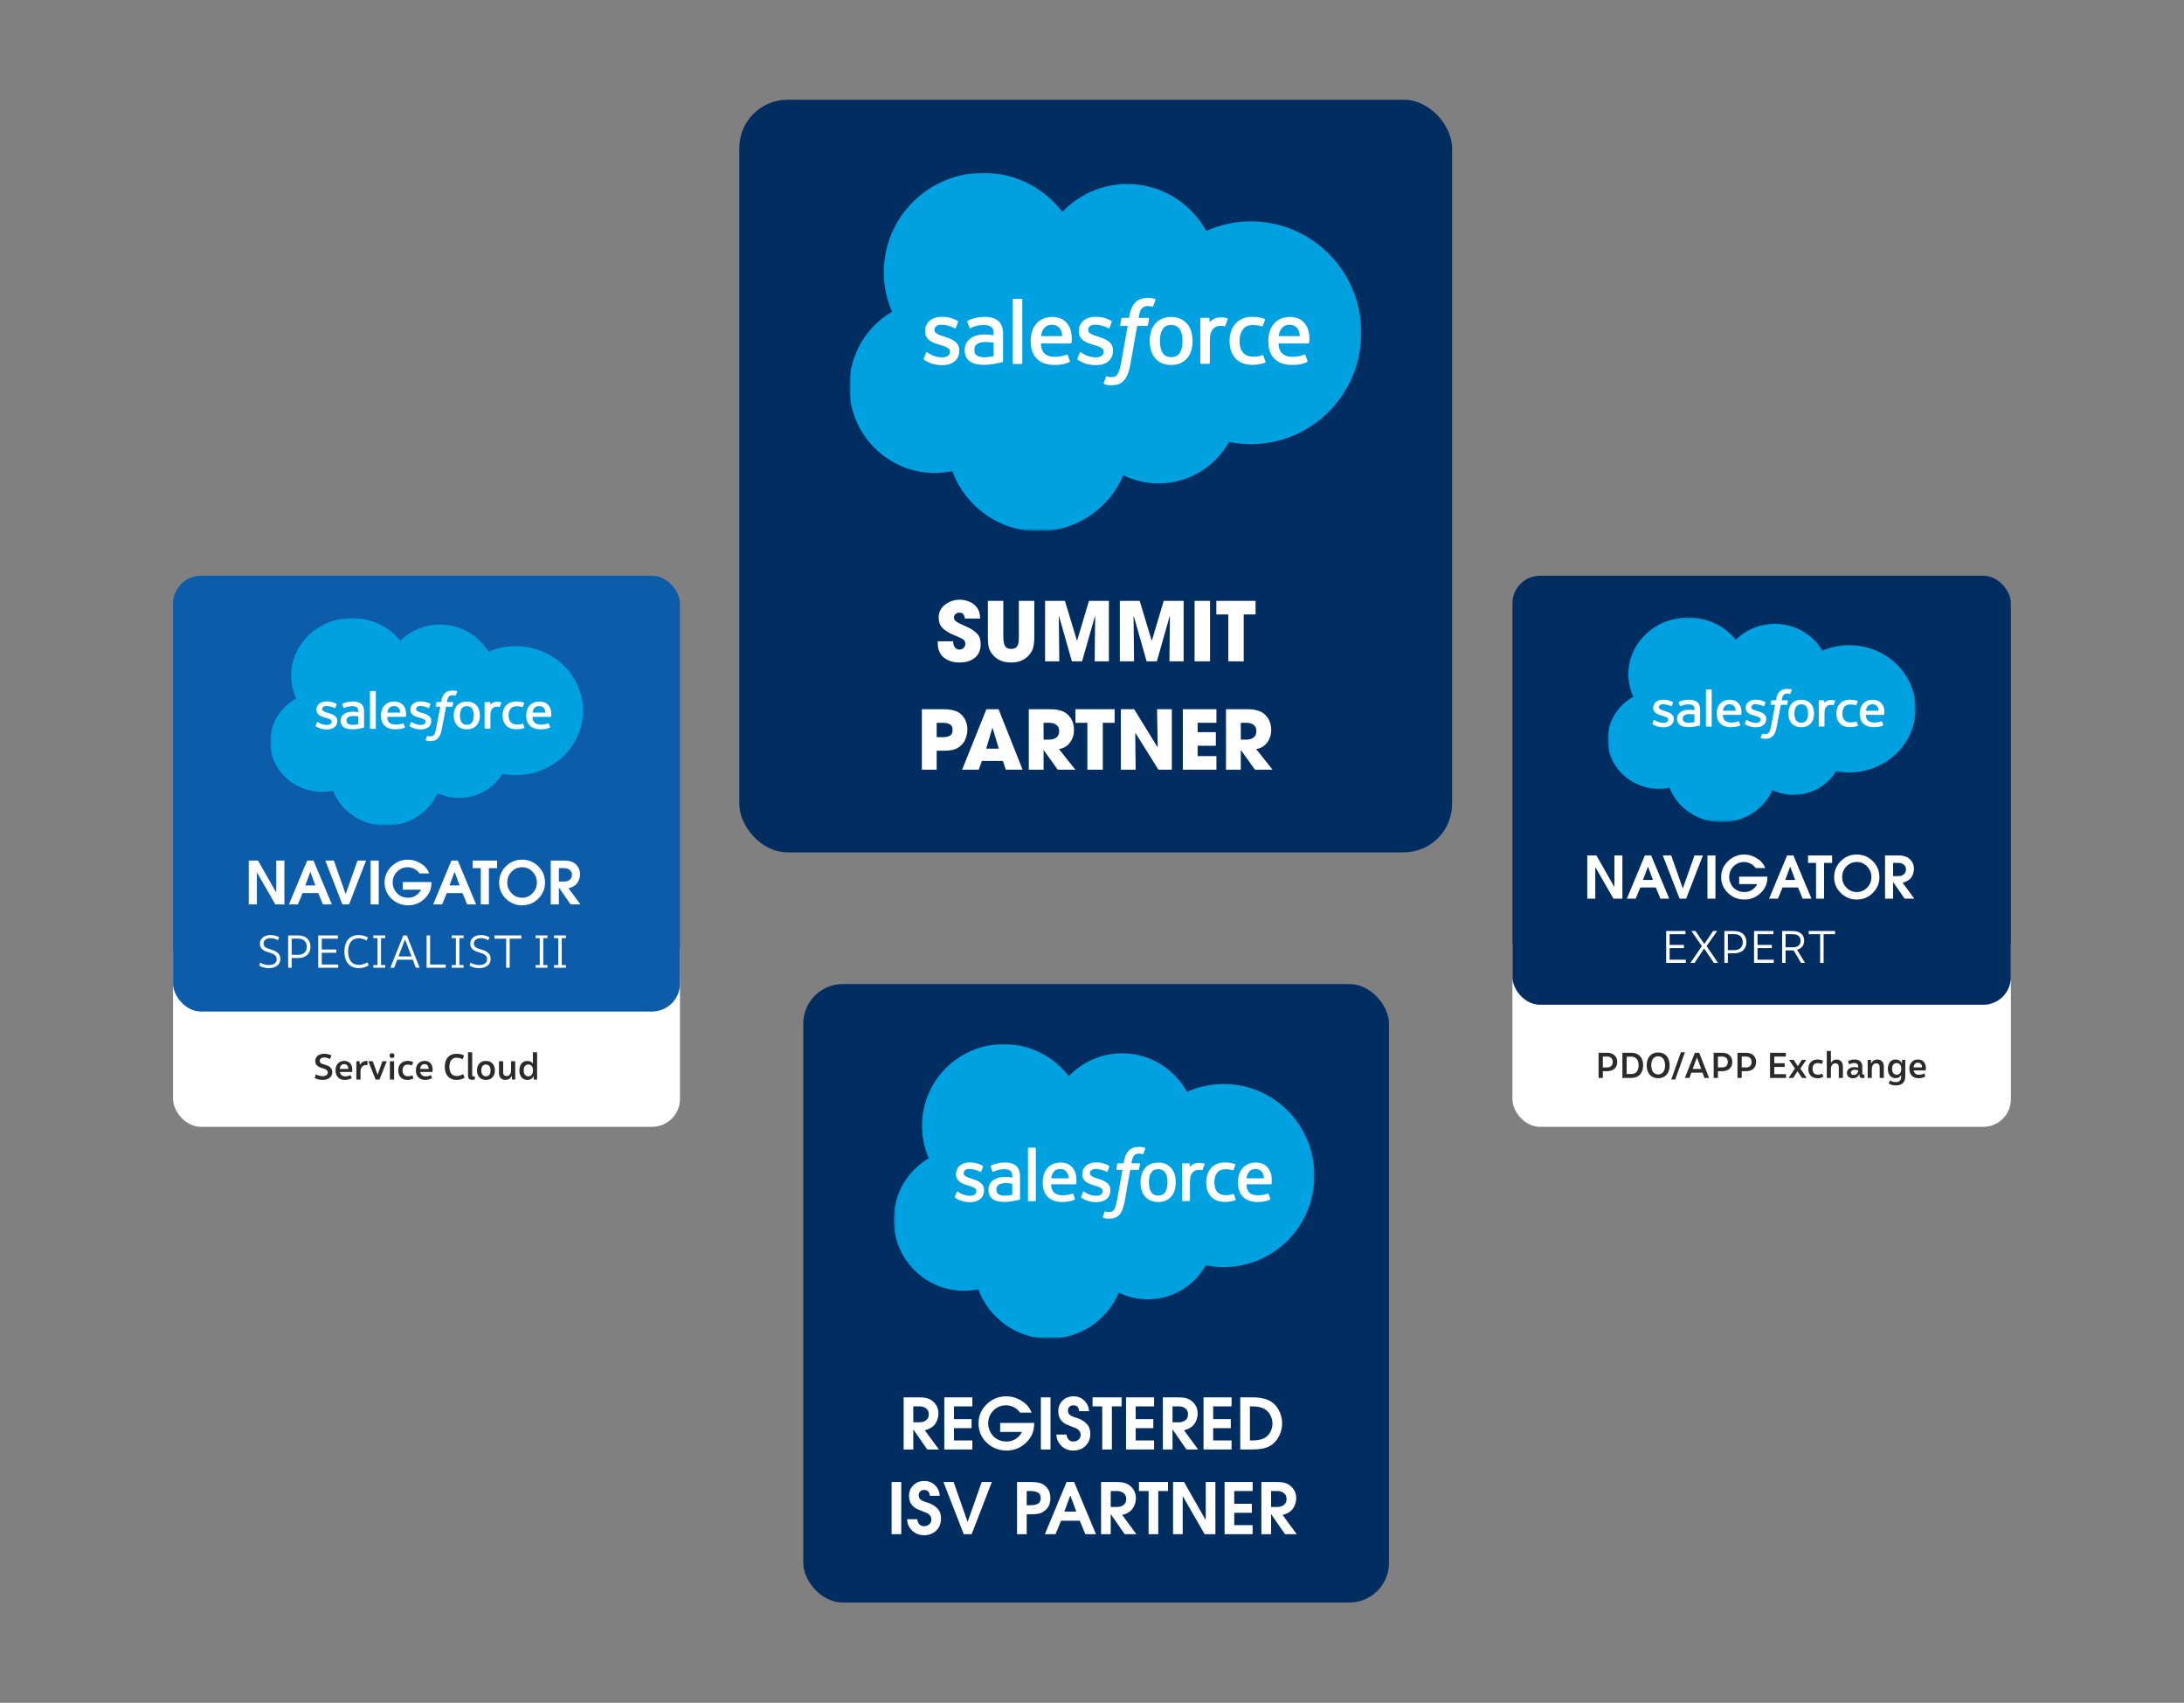
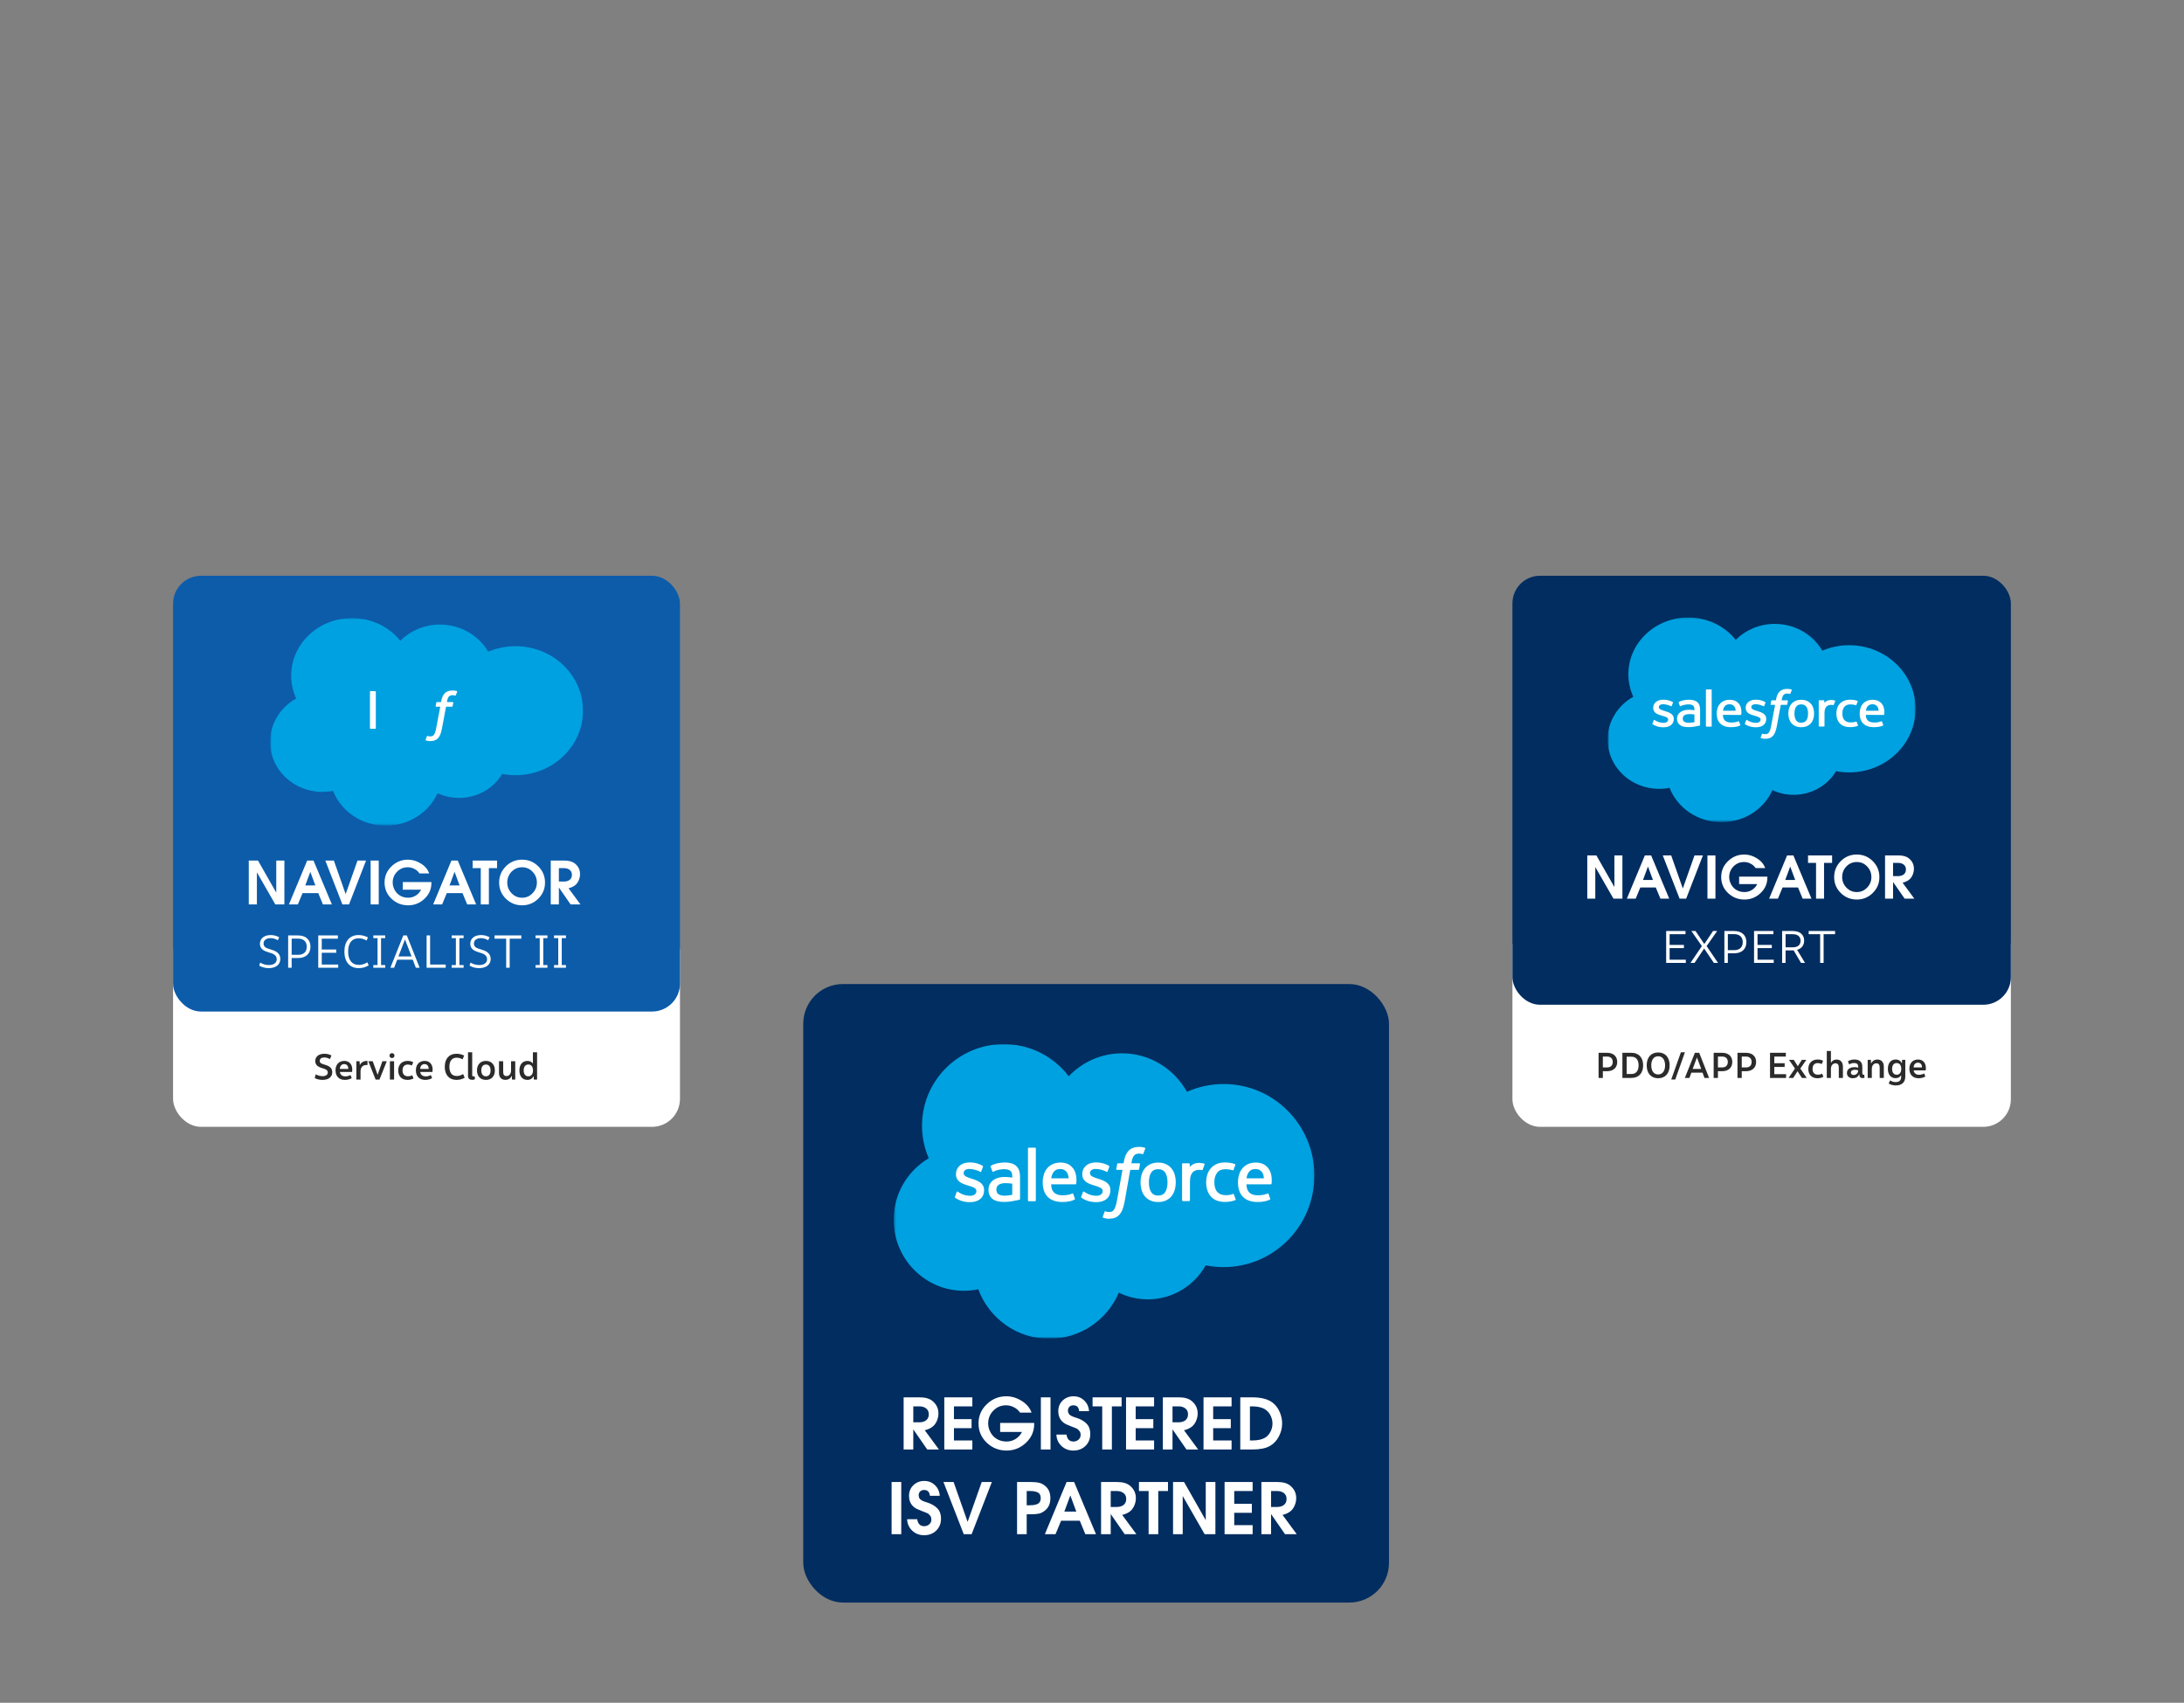
<svg xmlns="http://www.w3.org/2000/svg" width="1161" height="905" viewBox="0 0 1161 905" fill="none">
  <rect x="0" y="0" width="1161" height="905" fill="#808080" stroke="none" />
  <g clip-path="url(#clip0_1242_141)">
    <rect x="804" y="501.568" width="264.963" height="97.333" fill="white" />
    <rect x="804" y="306" width="264.963" height="228.012" rx="14.66" fill="#022D60" />
    <mask id="mask0_1242_141" style="mask-type:luminance" maskUnits="userSpaceOnUse" x="854" y="328" width="165" height="109">
      <path d="M854.771 328.153H1018.42V436.647H854.771V328.153Z" fill="white" />
    </mask>
    <g mask="url(#mask0_1242_141)">
      <path fill-rule="evenodd" clip-rule="evenodd" d="M922.719 340.031C928.001 334.812 935.353 331.58 943.475 331.58C954.305 331.58 963.69 337.29 968.744 345.798C973.23 343.895 978.089 342.912 983.003 342.915C1002.5 342.915 1018.32 358.047 1018.32 376.719C1018.32 395.392 1002.5 410.524 983.003 410.524C980.62 410.524 978.298 410.296 976.024 409.867C971.602 417.347 963.149 422.429 953.523 422.429C949.603 422.437 945.734 421.593 942.212 419.963C937.73 429.956 927.291 436.979 915.138 436.979C902.444 436.979 891.675 429.385 887.523 418.706C885.676 419.077 883.792 419.263 881.904 419.261C866.803 419.261 854.59 407.498 854.59 393.052C854.59 383.344 860.089 374.893 868.247 370.325C866.516 366.541 865.625 362.459 865.63 358.334C865.63 341.66 879.889 328.184 897.456 328.184C907.744 328.184 916.949 332.837 922.725 340.061" fill="#00A1E0" />
    </g>
    <path fill-rule="evenodd" clip-rule="evenodd" d="M878.436 384.57C878.333 384.825 878.472 384.878 878.505 384.923C878.813 385.134 879.125 385.287 879.438 385.459C881.111 386.299 882.687 386.544 884.335 386.544C887.692 386.544 889.78 384.848 889.78 382.119V382.065C889.78 379.541 887.422 378.622 885.22 377.965L884.931 377.877C883.265 377.364 881.827 376.917 881.827 375.878V375.825C881.827 374.934 882.669 374.277 883.969 374.277C885.413 374.277 887.133 374.734 888.234 375.311C888.234 375.311 888.561 375.511 888.679 375.212C888.743 375.051 889.305 373.625 889.365 373.465C889.429 373.298 889.317 373.171 889.202 373.106C887.938 372.375 886.194 371.879 884.389 371.879L884.054 371.88C880.979 371.88 878.832 373.644 878.832 376.168V376.222C878.832 378.883 881.202 379.751 883.416 380.351L883.772 380.456C885.385 380.926 886.78 381.335 886.78 382.409V382.462C886.78 383.45 885.872 384.187 884.416 384.187C883.85 384.187 882.045 384.178 880.09 383.005C879.854 382.874 879.719 382.78 879.537 382.674C879.44 382.619 879.2 382.519 879.095 382.818L878.433 384.566M927.587 384.566C927.484 384.82 927.623 384.873 927.658 384.918C927.964 385.13 928.277 385.283 928.59 385.455C930.263 386.294 931.839 386.54 933.488 386.54C936.845 386.54 938.932 384.844 938.932 382.114V382.06C938.932 379.537 936.58 378.617 934.372 377.961L934.084 377.872C932.417 377.359 930.979 376.913 930.979 375.873V375.82C930.979 374.93 931.822 374.273 933.121 374.273C934.565 374.273 936.28 374.729 937.387 375.306C937.387 375.306 937.713 375.506 937.832 375.208C937.896 375.046 938.458 373.62 938.512 373.46C938.576 373.293 938.464 373.167 938.349 373.102C937.086 372.371 935.341 371.874 933.536 371.874L933.201 371.875C930.126 371.875 927.978 373.64 927.978 376.164V376.218C927.978 378.879 930.349 379.747 932.563 380.346L932.918 380.451C934.537 380.922 935.927 381.331 935.927 382.404V382.458C935.927 383.446 935.018 384.182 933.562 384.182C932.995 384.182 931.186 384.173 929.236 383C929 382.87 928.862 382.779 928.682 382.67C928.622 382.633 928.338 382.528 928.241 382.814L927.58 384.561M961.151 379.216C961.151 380.758 960.847 381.974 960.254 382.836C959.662 383.687 958.768 384.104 957.523 384.104C956.277 384.104 955.387 383.691 954.803 382.842C954.216 381.986 953.919 380.764 953.919 379.222C953.919 377.68 954.217 376.47 954.803 375.619C955.386 374.774 956.271 374.368 957.523 374.368C958.774 374.368 959.665 374.778 960.254 375.619C960.851 376.47 961.151 377.68 961.151 379.222M963.954 376.361C963.678 375.476 963.25 374.699 962.679 374.048C962.107 373.398 961.385 372.872 960.525 372.495C959.671 372.116 958.66 371.924 957.517 371.924C956.374 371.924 955.369 372.117 954.509 372.495C953.654 372.874 952.926 373.398 952.355 374.048C951.784 374.699 951.356 375.476 951.079 376.361C950.806 377.24 950.667 378.2 950.667 379.222C950.667 380.244 950.806 381.203 951.079 382.083C951.354 382.968 951.783 383.744 952.355 384.395C952.927 385.046 953.654 385.566 954.509 385.937C955.369 386.307 956.38 386.496 957.517 386.496C958.654 386.496 959.665 386.307 960.519 385.937C961.373 385.567 962.101 385.046 962.673 384.395C963.244 383.744 963.672 382.968 963.948 382.083C964.221 381.203 964.36 380.244 964.36 379.222C964.36 378.206 964.221 377.24 963.948 376.361M986.991 383.67C986.899 383.412 986.633 383.509 986.633 383.509C986.226 383.657 985.791 383.794 985.327 383.863C984.86 383.932 984.341 383.967 983.793 383.967C982.44 383.967 981.357 383.584 980.586 382.825C979.81 382.066 979.377 380.844 979.383 379.188C979.387 377.68 979.771 376.55 980.46 375.682C981.14 374.825 982.187 374.38 983.571 374.38C984.726 374.38 985.61 374.507 986.537 374.782C986.537 374.782 986.756 374.873 986.862 374.598C987.108 373.953 987.289 373.491 987.553 372.783C987.628 372.58 987.445 372.494 987.378 372.47C987.015 372.335 986.157 372.114 985.507 372.021C984.9 371.933 984.196 371.887 983.402 371.887C982.222 371.887 981.175 372.078 980.279 372.458C979.383 372.836 978.625 373.36 978.023 374.011C977.421 374.662 976.964 375.438 976.657 376.323C976.353 377.203 976.2 378.168 976.2 379.19C976.2 381.394 976.826 383.181 978.065 384.489C979.304 385.802 981.169 386.465 983.6 386.465C985.038 386.465 986.512 386.189 987.571 385.791C987.571 385.791 987.773 385.698 987.685 385.475L986.993 383.67M991.897 377.732C992.031 376.875 992.278 376.161 992.667 375.607C993.248 374.762 994.135 374.3 995.38 374.3C996.625 374.3 997.45 374.765 998.039 375.607C998.43 376.164 998.601 376.904 998.665 377.732L991.867 377.73L991.897 377.732ZM1001.34 375.847C1001.1 374.996 1000.51 374.134 1000.13 373.74C999.513 373.118 998.918 372.678 998.322 372.438C997.462 372.091 996.537 371.913 995.603 371.915C994.417 371.915 993.341 372.105 992.468 372.491C991.596 372.881 990.862 373.411 990.284 374.073C989.707 374.735 989.273 375.518 988.997 376.414C988.72 377.299 988.58 378.27 988.58 379.286C988.58 380.326 988.725 381.291 989.011 382.164C989.299 383.044 989.763 383.815 990.388 384.454C991.014 385.099 991.814 385.602 992.777 385.956C993.733 386.307 994.895 386.489 996.224 386.485C998.968 386.477 1000.41 385.897 1001 385.583C1001.11 385.527 1001.21 385.431 1001.08 385.153L1000.46 383.502C1000.37 383.256 1000.1 383.345 1000.1 383.345C999.425 383.586 998.462 384.019 996.206 384.013C994.732 384.011 993.643 383.598 992.957 382.951C992.259 382.289 991.91 381.324 991.856 379.953L1001.36 379.96C1001.36 379.96 1001.61 379.958 1001.64 379.726C1001.65 379.63 1001.96 377.876 1001.35 375.849L1001.34 375.847ZM915.91 377.732C916.044 376.875 916.292 376.161 916.68 375.607C917.263 374.762 918.148 374.3 919.394 374.3C920.639 374.3 921.463 374.765 922.053 375.607C922.443 376.164 922.614 376.904 922.679 377.732L915.88 377.73L915.91 377.732ZM925.356 375.847C925.118 374.996 924.526 374.134 924.141 373.74C923.527 373.118 922.931 372.678 922.336 372.438C921.476 372.091 920.551 371.913 919.616 371.915C918.431 371.915 917.354 372.105 916.482 372.491C915.609 372.881 914.875 373.411 914.298 374.073C913.722 374.735 913.287 375.518 913.01 376.414C912.734 377.299 912.595 378.27 912.595 379.286C912.595 380.326 912.739 381.291 913.026 382.164C913.314 383.044 913.778 383.815 914.398 384.454C915.023 385.099 915.824 385.602 916.786 385.956C917.743 386.307 918.898 386.489 920.234 386.485C922.977 386.477 924.421 385.897 925.011 385.583C925.115 385.527 925.215 385.431 925.091 385.153L924.471 383.502C924.375 383.256 924.113 383.345 924.113 383.345C923.433 383.586 922.47 384.019 920.214 384.013C918.746 384.011 917.651 383.598 916.965 382.951C916.268 382.289 915.919 381.324 915.865 379.953L925.37 379.96C925.37 379.96 925.621 379.958 925.646 379.726C925.657 379.63 925.972 377.876 925.362 375.849L925.356 375.847ZM895.395 383.613C895.022 383.331 894.97 383.262 894.847 383.079C894.659 382.803 894.562 382.411 894.562 381.908C894.562 381.12 894.839 380.549 895.411 380.166C895.405 380.168 896.229 379.493 898.166 379.515C899.029 379.53 899.889 379.6 900.741 379.724V383.818H900.742C900.742 383.818 899.539 384.064 898.179 384.142C896.248 384.252 895.394 383.614 895.4 383.616L895.395 383.613ZM899.173 377.275C898.788 377.248 898.288 377.235 897.693 377.235C896.881 377.235 896.092 377.331 895.358 377.519C894.618 377.709 893.951 378.002 893.379 378.393C892.806 378.781 892.335 379.289 892.001 379.877C891.665 380.471 891.494 381.168 891.494 381.956C891.494 382.755 891.64 383.446 891.928 384.012C892.211 384.572 892.637 385.057 893.168 385.422C893.695 385.786 894.347 386.056 895.099 386.216C895.845 386.377 896.687 386.459 897.614 386.459C898.589 386.459 899.557 386.381 900.496 386.231C901.295 386.1 902.091 385.953 902.884 385.79C903.201 385.721 903.552 385.63 903.552 385.63C903.787 385.574 903.769 385.336 903.769 385.336L903.763 377.113C903.763 375.309 903.255 373.967 902.253 373.139C901.254 372.311 899.792 371.894 897.897 371.894C897.187 371.894 896.038 371.985 895.352 372.116C895.352 372.116 893.283 372.498 892.428 373.133C892.428 373.133 892.241 373.242 892.343 373.491L893.017 375.204C893.1 375.426 893.328 375.35 893.328 375.35C893.328 375.35 893.4 375.323 893.484 375.276C895.307 374.333 897.618 374.362 897.618 374.362C898.64 374.362 899.434 374.559 899.964 374.944C900.482 375.322 900.746 375.892 900.746 377.091V377.472C899.934 377.36 899.182 377.296 899.182 377.296L899.173 377.275ZM975.58 372.632C975.594 372.602 975.601 372.57 975.601 372.537C975.602 372.504 975.595 372.472 975.581 372.441C975.568 372.411 975.549 372.384 975.524 372.361C975.499 372.338 975.47 372.32 975.438 372.308C975.276 372.25 974.469 372.088 973.849 372.052C972.658 371.981 971.996 372.172 971.401 372.425C970.812 372.677 970.161 373.082 969.8 373.55L969.799 372.454C969.799 372.303 969.687 372.181 969.527 372.181H967.096C966.938 372.181 966.824 372.303 966.824 372.454V385.873C966.824 385.945 966.855 386.015 966.909 386.066C966.963 386.117 967.036 386.146 967.112 386.146H969.603C969.679 386.146 969.753 386.117 969.806 386.066C969.86 386.015 969.891 385.945 969.891 385.873V379.135C969.891 378.232 969.995 377.336 970.204 376.771C970.41 376.211 970.69 375.766 971.034 375.446C971.363 375.137 971.766 374.908 972.208 374.778C972.622 374.665 973.052 374.607 973.483 374.607C973.979 374.607 974.524 374.729 974.524 374.729C974.707 374.748 974.808 374.642 974.87 374.485C975.033 374.074 975.496 372.841 975.586 372.595" fill="#FFFFFE" />
    <path fill-rule="evenodd" clip-rule="evenodd" d="M952.318 366.441C952.01 366.353 951.697 366.282 951.38 366.23C950.954 366.162 950.522 366.131 950.09 366.135C948.374 366.135 947.021 366.595 946.071 367.504C945.127 368.407 944.485 369.781 944.164 371.59L944.047 372.2H941.893C941.893 372.2 941.63 372.19 941.575 372.462L941.221 374.335C941.196 374.514 941.278 374.626 941.53 374.625H943.627L941.5 385.899C941.333 386.807 941.142 387.554 940.931 388.119C940.723 388.678 940.519 389.097 940.269 389.4C940.027 389.694 939.797 389.911 939.4 390.037C939.073 390.141 938.696 390.189 938.284 390.189C938.054 390.189 937.748 390.153 937.523 390.11C937.297 390.068 937.18 390.02 937.011 389.952C937.011 389.952 936.765 389.863 936.668 390.098C936.589 390.289 936.03 391.748 935.964 391.928C935.896 392.106 935.991 392.247 936.11 392.287C936.389 392.382 936.597 392.443 936.977 392.528C937.505 392.646 937.95 392.653 938.367 392.653C939.241 392.653 940.037 392.537 940.697 392.311C941.361 392.083 941.939 391.686 942.451 391.149C943.004 390.569 943.351 389.962 943.684 389.134C944.013 388.314 944.293 387.295 944.518 386.108L946.656 374.625H949.782C949.782 374.625 950.046 374.634 950.1 374.363L950.454 372.49C950.479 372.311 950.398 372.199 950.144 372.2H947.11C947.125 372.135 947.263 371.122 947.612 370.168C947.76 369.761 948.04 369.433 948.277 369.207C948.498 368.992 948.771 368.831 949.072 368.738C949.401 368.641 949.745 368.594 950.09 368.599C950.376 368.599 950.656 368.631 950.87 368.673C951.164 368.733 951.278 368.764 951.355 368.786C951.665 368.876 951.706 368.789 951.767 368.647L952.493 366.755C952.567 366.552 952.385 366.466 952.318 366.441ZM909.919 385.923C909.919 386.074 909.805 386.196 909.647 386.196H907.13C906.971 386.196 906.857 386.074 906.857 385.923V366.698C906.857 366.547 906.971 366.426 907.13 366.426H909.647C909.805 366.426 909.919 366.547 909.919 366.698V385.923Z" fill="#FFFFFE" />
    <path d="M862.462 477.626H857.708L848.107 460.91H848.045V477.626H843.788V454.633H848.635L858.143 471.35H858.205V454.633H862.462V477.626ZM887.358 477.626H882.666L880.211 471.691H871.977L869.523 477.626H864.831L874.401 454.633H877.725L887.358 477.626ZM878.689 467.683L876.079 460.63H876.017L873.407 467.683H878.689ZM905.263 454.633L896.346 477.626H892.866L883.917 454.633H888.392L894.544 472.126H894.606L900.789 454.633H905.263ZM911.919 477.626H907.662V454.633H911.919V477.626ZM939.519 466.409C939.519 469.641 938.307 472.396 935.883 474.674C933.46 476.953 930.611 478.092 927.339 478.092C923.962 478.092 921.052 476.942 918.608 474.643C916.184 472.323 914.972 469.485 914.972 466.13C914.972 462.815 916.184 459.998 918.608 457.678C921.031 455.337 923.9 454.167 927.214 454.167C929.576 454.167 931.834 454.84 933.988 456.187C936.142 457.512 937.602 459.242 938.369 461.376H933.273C932.61 460.361 931.72 459.574 930.601 459.014C929.503 458.434 928.343 458.144 927.121 458.144C924.905 458.144 923.03 458.931 921.497 460.506C919.985 462.059 919.229 463.944 919.229 466.161C919.229 467.196 919.446 468.232 919.881 469.268C920.524 470.801 921.497 471.992 922.802 472.841C924.128 473.69 925.64 474.115 927.339 474.115C928.789 474.115 930.114 473.742 931.316 472.996C932.538 472.23 933.48 471.194 934.143 469.889H924.511V465.912H939.519V466.409ZM962.973 477.626H958.281L955.826 471.691H947.592L945.138 477.626H940.446L950.016 454.633H953.34L962.973 477.626ZM954.304 467.683L951.694 460.63H951.631L949.021 467.683H954.304ZM973.94 458.61H969.653V477.626H965.396V458.61H961.139V454.633H973.94V458.61ZM999.075 466.192C999.075 469.485 997.894 472.292 995.533 474.612C993.192 476.932 990.364 478.092 987.05 478.092C983.736 478.092 980.898 476.932 978.537 474.612C976.196 472.292 975.026 469.485 975.026 466.192C975.026 462.857 976.196 460.019 978.537 457.678C980.877 455.337 983.715 454.167 987.05 454.167C990.385 454.167 993.223 455.337 995.564 457.678C997.904 460.019 999.075 462.857 999.075 466.192ZM994.818 466.161C994.818 463.965 994.062 462.08 992.55 460.506C991.058 458.931 989.225 458.144 987.05 458.144C984.875 458.144 983.032 458.931 981.519 460.506C980.028 462.08 979.282 463.965 979.282 466.161C979.282 468.315 980.038 470.179 981.55 471.753C983.063 473.328 984.896 474.115 987.05 474.115C989.204 474.115 991.038 473.328 992.55 471.753C994.062 470.179 994.818 468.315 994.818 466.161ZM1017.65 477.626H1012.49L1006.4 468.833H1006.34V477.626H1002.08V454.633H1009.14C1011.58 454.633 1013.45 455.151 1014.73 456.187C1016.53 457.637 1017.43 459.491 1017.43 461.749C1017.43 462.743 1017.24 463.747 1016.84 464.762C1016.45 465.757 1015.91 466.585 1015.23 467.248C1014.29 468.118 1013.02 468.75 1011.41 469.144L1017.65 477.626ZM1013.18 462.09C1013.18 460.972 1012.78 460.112 1012 459.511C1011.21 458.911 1010.23 458.61 1009.07 458.61H1006.34V465.632H1009.07C1010.28 465.632 1011.26 465.332 1012.03 464.731C1012.79 464.131 1013.18 463.25 1013.18 462.09Z" fill="white" />
    <path d="M887.559 510.072H896.179V511.767H885.719V494.817H896.01V496.512H887.559V502.202H895.162V503.897H887.559V510.072ZM898.703 511.767V511.67L904.708 502.832L899.187 494.914L899.211 494.817H901.318L905.967 501.67H906.039L910.64 494.817H912.746L912.771 494.914L907.226 502.832L913.231 511.67V511.767H911.076L905.918 504.139H905.894L900.809 511.767H898.703ZM921.878 494.817C925.946 494.817 928.367 497.069 928.367 500.725C928.367 504.406 925.946 506.658 921.878 506.658H918.512V511.767H916.672V494.817H921.878ZM921.878 504.987C924.783 504.987 926.43 503.413 926.43 500.725C926.43 498.086 924.783 496.488 921.878 496.488H918.512V504.987H921.878ZM934.284 510.072H942.904V511.767H932.444V494.817H942.734V496.512H934.284V502.202H941.887V503.897H934.284V510.072ZM957.413 511.767L953.49 505.108H949.205V511.767H947.364V494.817H953.055C956.832 494.817 959.084 496.778 959.084 499.926C959.084 502.348 957.728 504.139 955.331 504.817L959.544 511.767H957.413ZM949.205 503.461H953.103C955.718 503.461 957.171 502.226 957.171 499.975C957.171 497.82 955.694 496.512 953.055 496.512H949.205V503.461ZM975.523 494.817V496.512H969.422V511.767H967.581V496.512H961.48V494.817H975.523Z" fill="white" />
    <path d="M854.28 559.535C857.64 559.535 859.703 561.406 859.703 564.423C859.703 567.44 857.64 569.33 854.28 569.33H852.065V572.9H849.793V559.535H854.28ZM854.28 567.325C856.247 567.325 857.316 566.237 857.316 564.423C857.316 562.628 856.247 561.54 854.28 561.54H852.065V567.325H854.28ZM862.454 572.9V559.535H867.265C871.141 559.535 873.49 562.074 873.49 566.218C873.49 570.342 871.141 572.9 867.265 572.9H862.454ZM864.726 570.819H867.265C869.747 570.819 871.065 569.082 871.065 566.218C871.065 563.354 869.747 561.616 867.265 561.616H864.726V570.819ZM881.463 573.072C877.702 573.072 875.373 570.456 875.373 566.218C875.373 561.96 877.702 559.363 881.463 559.363C885.244 559.363 887.573 561.96 887.573 566.218C887.573 570.456 885.244 573.072 881.463 573.072ZM881.463 571.048C883.755 571.048 885.148 569.196 885.148 566.218C885.148 563.22 883.755 561.387 881.463 561.387C879.191 561.387 877.797 563.22 877.797 566.218C877.797 569.196 879.191 571.048 881.463 571.048ZM888.408 573.76L893.564 559.248H895.702L890.547 573.76H888.408ZM906.075 572.9L905.063 570.094H899.106L898.094 572.9H895.65L900.996 559.535H903.288L908.538 572.9H906.075ZM902.066 562.055L899.812 568.127H904.357L902.104 562.055H902.066ZM915.458 559.535C918.818 559.535 920.88 561.406 920.88 564.423C920.88 567.44 918.818 569.33 915.458 569.33H913.243V572.9H910.971V559.535H915.458ZM915.458 567.325C917.424 567.325 918.494 566.237 918.494 564.423C918.494 562.628 917.424 561.54 915.458 561.54H913.243V567.325H915.458ZM928.118 559.535C931.479 559.535 933.541 561.406 933.541 564.423C933.541 567.44 931.479 569.33 928.118 569.33H925.904V572.9H923.631V559.535H928.118ZM928.118 567.325C930.085 567.325 931.154 566.237 931.154 564.423C931.154 562.628 930.085 561.54 928.118 561.54H925.904V567.325H928.118ZM943.207 570.896H949.47V572.9H940.935V559.535H949.336V561.54H943.207V565.072H948.706V567.058H943.207V570.896ZM950.888 572.9L950.869 572.786L954.192 567.917L951.099 563.392L951.118 563.277H953.562L955.681 566.638H955.719L957.858 563.277H960.149L960.168 563.392L957.037 567.917L960.378 572.786L960.34 572.9H957.896L955.566 569.368H955.528L953.256 572.9H950.888ZM966.159 573.072C963.238 573.072 961.29 571.316 961.29 568.089C961.29 565.034 963.218 563.105 966.216 563.105C967.19 563.105 968.221 563.296 969.157 563.774L968.431 565.53C967.725 565.168 966.98 565.015 966.293 565.015C964.612 565.015 963.543 566.084 963.543 568.089C963.543 570.132 964.631 571.182 966.407 571.182C967.152 571.182 967.935 571.01 968.641 570.628L969.309 572.289C968.355 572.843 967.209 573.072 966.159 573.072ZM971.111 572.9V558.58H973.307V564.805L973.383 564.824C973.88 563.793 974.93 563.124 976.324 563.124C978.348 563.124 979.684 564.518 979.684 566.886V572.9H977.489V567.23C977.489 565.893 976.878 565.129 975.751 565.129C974.491 565.129 973.307 566.065 973.307 568.165V572.9H971.111ZM991.022 571.182L991.175 572.805C990.831 572.919 990.468 572.996 990.105 572.996C989.094 572.996 988.425 572.404 988.425 571.316V570.934L988.33 570.915C987.795 572.366 986.478 573.072 984.988 573.072C983.098 573.072 981.819 572.041 981.819 570.265C981.819 568.203 983.518 567.172 985.886 567.172C986.63 567.172 987.165 567.249 987.795 567.478V566.867C987.795 565.549 987.012 564.977 985.599 564.977C984.817 564.977 983.9 565.187 983.022 565.721L982.353 564.022C983.537 563.354 984.702 563.105 985.848 563.105C988.54 563.105 989.991 564.461 989.991 567V570.361C989.991 570.896 990.22 571.22 990.678 571.22C990.793 571.22 990.926 571.201 991.022 571.182ZM985.504 571.354C986.707 571.354 987.795 570.304 987.795 568.948V568.853C987.318 568.7 986.669 568.566 986.115 568.566C984.683 568.566 983.919 569.139 983.919 570.075C983.919 570.991 984.645 571.354 985.504 571.354ZM992.853 572.9V563.277H994.552L994.647 565.148L994.743 565.168C995.297 563.926 996.48 563.124 998.046 563.124C1000.09 563.124 1001.43 564.518 1001.43 566.886V572.9H999.23V567.23C999.23 565.893 998.619 565.129 997.492 565.129C996.232 565.129 995.048 566.065 995.048 568.165V572.9H992.853ZM1007.76 576.891C1006.27 576.891 1005.09 576.509 1004 575.86L1004.78 574.199C1005.64 574.772 1006.56 575.115 1007.7 575.115C1009.5 575.115 1010.64 574.294 1010.64 572.423V571.526L1010.55 571.507C1010.07 572.385 1009.1 573.034 1007.7 573.034C1005.22 573.034 1003.58 571.201 1003.58 568.089C1003.58 564.938 1005.24 563.105 1007.7 563.105C1009.33 563.105 1010.45 563.926 1010.99 565.053L1011.06 565.034L1011.14 563.277H1012.84V572.137C1012.84 575.383 1010.87 576.891 1007.76 576.891ZM1008.26 571.201C1009.8 571.201 1010.7 569.998 1010.7 568.089C1010.7 566.16 1009.8 564.996 1008.26 564.996C1006.73 564.996 1005.83 566.16 1005.83 568.089C1005.83 569.998 1006.73 571.201 1008.26 571.201ZM1019.9 573.072C1016.96 573.072 1015.01 571.258 1015.01 568.032C1015.01 564.977 1016.88 563.105 1019.63 563.105C1022.28 563.105 1023.79 565.015 1023.79 567.65C1023.79 568.089 1023.74 568.509 1023.7 568.891H1017.28C1017.51 570.399 1018.54 571.22 1020.18 571.22C1021.08 571.22 1021.98 571.01 1022.86 570.514L1023.51 572.156C1022.32 572.824 1021.06 573.072 1019.9 573.072ZM1017.28 567.325H1021.71C1021.71 565.759 1020.93 564.786 1019.53 564.786C1018.18 564.786 1017.28 565.893 1017.28 567.325Z" fill="#2B2B2B" />
  </g>
  <g clip-path="url(#clip1_1242_141)">
    <rect x="92" y="504.271" width="269.469" height="94.63" fill="white" />
    <rect x="92" y="306" width="269.469" height="231.617" rx="14.868" fill="#0C5CAA" />
    <mask id="mask1_1242_141" style="mask-type:luminance" maskUnits="userSpaceOnUse" x="143" y="328" width="168" height="111">
      <path d="M143.752 328.468H310.02V438.498H143.752V328.468Z" fill="white" />
    </mask>
    <g mask="url(#mask1_1242_141)">
      <path fill-rule="evenodd" clip-rule="evenodd" d="M212.79 340.513C218.157 335.22 225.627 331.943 233.879 331.943C244.882 331.943 254.418 337.734 259.553 346.362C264.111 344.432 269.047 343.435 274.04 343.438C293.846 343.438 309.922 358.784 309.922 377.721C309.922 396.657 293.846 412.004 274.04 412.004C271.619 412.004 269.26 411.773 266.949 411.338C262.456 418.924 253.868 424.078 244.087 424.078C240.105 424.085 236.174 423.23 232.595 421.576C228.041 431.711 217.435 438.834 205.088 438.834C192.19 438.834 181.248 431.131 177.03 420.302C175.153 420.678 173.239 420.866 171.32 420.865C155.977 420.865 143.568 408.936 143.568 394.284C143.568 384.439 149.155 375.869 157.444 371.236C155.686 367.398 154.781 363.258 154.785 359.075C154.785 342.165 169.273 328.498 187.122 328.498C197.575 328.498 206.928 333.218 212.796 340.543" fill="#00A1E0" />
    </g>
-     <path fill-rule="evenodd" clip-rule="evenodd" d="M167.801 385.682C167.697 385.941 167.839 385.995 167.872 386.04C168.185 386.255 168.502 386.41 168.82 386.584C170.519 387.435 172.121 387.684 173.796 387.684C177.207 387.684 179.328 385.964 179.328 383.196V383.142C179.328 380.582 176.932 379.65 174.694 378.984L174.401 378.894C172.708 378.374 171.247 377.921 171.247 376.867V376.813C171.247 375.91 172.103 375.244 173.423 375.244C174.89 375.244 176.639 375.707 177.757 376.292C177.757 376.292 178.089 376.495 178.209 376.192C178.275 376.028 178.845 374.582 178.906 374.42C178.971 374.25 178.857 374.122 178.74 374.056C177.457 373.315 175.684 372.811 173.85 372.811L173.51 372.812C170.386 372.812 168.204 374.602 168.204 377.161V377.217C168.204 379.915 170.612 380.795 172.862 381.403L173.224 381.51C174.862 381.987 176.28 382.402 176.28 383.491V383.545C176.28 384.547 175.357 385.294 173.878 385.294C173.302 385.294 171.469 385.285 169.482 384.095C169.242 383.962 169.105 383.867 168.92 383.76C168.822 383.704 168.578 383.602 168.471 383.906L167.799 385.678M217.741 385.678C217.636 385.936 217.778 385.99 217.813 386.036C218.124 386.25 218.442 386.405 218.76 386.579C220.46 387.431 222.061 387.68 223.736 387.68C227.147 387.68 229.268 385.96 229.268 383.192V383.137C229.268 380.578 226.878 379.645 224.635 378.979L224.342 378.89C222.649 378.37 221.188 377.917 221.188 376.863V376.809C221.188 375.905 222.043 375.239 223.364 375.239C224.831 375.239 226.573 375.702 227.698 376.288C227.698 376.288 228.029 376.49 228.15 376.187C228.215 376.024 228.786 374.578 228.841 374.415C228.906 374.246 228.792 374.118 228.676 374.052C227.392 373.31 225.619 372.807 223.786 372.807L223.445 372.808C220.321 372.808 218.139 374.597 218.139 377.157V377.212C218.139 379.911 220.547 380.791 222.797 381.399L223.158 381.505C224.802 381.983 226.214 382.397 226.214 383.486V383.54C226.214 384.542 225.291 385.289 223.812 385.289C223.235 385.289 221.397 385.28 219.417 384.09C219.177 383.958 219.036 383.866 218.854 383.755C218.792 383.718 218.504 383.612 218.406 383.901L217.733 385.673M251.843 380.253C251.843 381.816 251.535 383.05 250.932 383.924C250.33 384.787 249.422 385.21 248.157 385.21C246.891 385.21 245.987 384.791 245.394 383.93C244.797 383.061 244.495 381.822 244.495 380.259C244.495 378.695 244.798 377.467 245.394 376.604C245.985 375.747 246.885 375.336 248.157 375.336C249.428 375.336 250.333 375.751 250.932 376.604C251.538 377.467 251.843 378.695 251.843 380.259M254.691 377.357C254.411 376.46 253.976 375.672 253.395 375.012C252.814 374.352 252.081 373.819 251.207 373.437C250.339 373.052 249.312 372.858 248.151 372.858C246.989 372.858 245.968 373.053 245.094 373.437C244.226 373.821 243.487 374.352 242.906 375.012C242.326 375.672 241.891 376.46 241.61 377.357C241.332 378.249 241.191 379.222 241.191 380.259C241.191 381.295 241.332 382.268 241.61 383.16C241.889 384.057 242.325 384.845 242.906 385.505C243.487 386.165 244.226 386.692 245.094 387.069C245.968 387.444 246.995 387.635 248.151 387.635C249.306 387.635 250.333 387.444 251.201 387.069C252.069 386.694 252.809 386.165 253.389 385.505C253.969 384.845 254.404 384.057 254.685 383.16C254.963 382.268 255.104 381.295 255.104 380.259C255.104 379.228 254.963 378.249 254.685 377.357M278.097 384.77C278.004 384.507 277.734 384.606 277.734 384.606C277.32 384.756 276.878 384.895 276.407 384.965C275.933 385.036 275.405 385.071 274.848 385.071C273.473 385.071 272.373 384.682 271.59 383.913C270.802 383.142 270.362 381.903 270.368 380.224C270.372 378.695 270.762 377.548 271.462 376.668C272.153 375.799 273.216 375.348 274.622 375.348C275.796 375.348 276.694 375.477 277.636 375.756C277.636 375.756 277.859 375.848 277.966 375.57C278.216 374.915 278.4 374.446 278.669 373.728C278.745 373.522 278.559 373.436 278.491 373.411C278.122 373.274 277.25 373.05 276.59 372.955C275.972 372.866 275.257 372.82 274.45 372.82C273.252 372.82 272.189 373.014 271.278 373.398C270.367 373.782 269.597 374.313 268.986 374.974C268.374 375.634 267.91 376.421 267.598 377.319C267.289 378.211 267.133 379.19 267.133 380.226C267.133 382.461 267.769 384.274 269.028 385.6C270.288 386.932 272.183 387.604 274.652 387.604C276.113 387.604 277.611 387.324 278.687 386.921C278.687 386.921 278.892 386.827 278.803 386.6L278.1 384.77M283.082 378.747C283.218 377.878 283.469 377.155 283.864 376.593C284.455 375.736 285.356 375.267 286.621 375.267C287.886 375.267 288.724 375.738 289.323 376.593C289.72 377.157 289.894 377.907 289.959 378.747L283.051 378.746L283.082 378.747ZM292.679 376.836C292.436 375.973 291.835 375.099 291.444 374.699C290.82 374.068 290.215 373.622 289.61 373.379C288.736 373.027 287.797 372.846 286.847 372.848C285.643 372.848 284.549 373.041 283.662 373.433C282.776 373.828 282.03 374.365 281.443 375.037C280.857 375.709 280.416 376.502 280.135 377.411C279.854 378.309 279.712 379.293 279.712 380.324C279.712 381.378 279.86 382.357 280.149 383.243C280.442 384.134 280.913 384.916 281.549 385.565C282.185 386.219 282.998 386.729 283.976 387.088C284.948 387.444 286.128 387.629 287.479 387.625C290.266 387.616 291.733 387.028 292.332 386.71C292.439 386.653 292.54 386.555 292.414 386.273L291.784 384.6C291.688 384.35 291.421 384.44 291.421 384.44C290.731 384.685 289.753 385.124 287.46 385.118C285.963 385.115 284.856 384.697 284.159 384.041C283.45 383.369 283.096 382.39 283.041 381L292.699 381.007C292.699 381.007 292.953 381.005 292.979 380.77C292.99 380.673 293.31 378.894 292.692 376.838L292.679 376.836ZM205.877 378.747C206.013 377.878 206.265 377.155 206.659 376.593C207.251 375.736 208.151 375.267 209.416 375.267C210.682 375.267 211.519 375.738 212.118 376.593C212.515 377.157 212.688 377.907 212.754 378.747L205.846 378.746L205.877 378.747ZM215.474 376.836C215.232 375.973 214.63 375.099 214.239 374.699C213.616 374.068 213.011 373.622 212.405 373.379C211.532 373.027 210.592 372.846 209.642 372.848C208.438 372.848 207.344 373.041 206.458 373.433C205.571 373.828 204.826 374.365 204.239 375.037C203.654 375.709 203.212 376.502 202.931 377.411C202.65 378.309 202.509 379.293 202.509 380.324C202.509 381.378 202.655 382.357 202.946 383.243C203.239 384.134 203.711 384.916 204.34 385.565C204.976 386.219 205.789 386.729 206.767 387.088C207.739 387.444 208.913 387.629 210.27 387.625C213.057 387.616 214.524 387.028 215.123 386.71C215.23 386.653 215.331 386.555 215.204 386.273L214.575 384.6C214.478 384.35 214.211 384.44 214.211 384.44C213.52 384.685 212.542 385.124 210.25 385.118C208.758 385.115 207.646 384.697 206.949 384.041C206.24 383.369 205.885 382.39 205.83 381L215.489 381.007C215.489 381.007 215.743 381.005 215.769 380.77C215.78 380.673 216.1 378.894 215.481 376.838L215.474 376.836ZM185.032 384.712C184.654 384.426 184.601 384.356 184.476 384.17C184.285 383.89 184.187 383.492 184.187 382.983C184.187 382.183 184.468 381.604 185.049 381.216C185.043 381.218 185.88 380.533 187.848 380.556C188.725 380.571 189.599 380.642 190.465 380.768V384.92H190.466C190.466 384.92 189.243 385.169 187.862 385.248C185.9 385.36 185.032 384.713 185.038 384.715L185.032 384.712ZM188.871 378.284C188.48 378.257 187.973 378.243 187.367 378.243C186.542 378.243 185.741 378.341 184.996 378.532C184.244 378.724 183.565 379.022 182.984 379.418C182.402 379.811 181.923 380.326 181.585 380.923C181.243 381.526 181.069 382.232 181.069 383.031C181.069 383.842 181.217 384.543 181.511 385.116C181.798 385.685 182.231 386.176 182.77 386.546C183.306 386.916 183.968 387.189 184.732 387.351C185.49 387.515 186.346 387.598 187.287 387.598C188.278 387.598 189.262 387.519 190.215 387.367C191.027 387.234 191.837 387.085 192.642 386.92C192.964 386.85 193.321 386.758 193.321 386.758C193.559 386.7 193.541 386.459 193.541 386.459L193.535 378.12C193.535 376.29 193.019 374.929 192.001 374.089C190.986 373.25 189.501 372.827 187.575 372.827C186.854 372.827 185.686 372.92 184.989 373.052C184.989 373.052 182.887 373.439 182.019 374.083C182.019 374.083 181.828 374.194 181.932 374.446L182.616 376.183C182.701 376.409 182.933 376.332 182.933 376.332C182.933 376.332 183.006 376.304 183.091 376.256C184.944 375.301 187.291 375.33 187.291 375.33C188.33 375.33 189.137 375.53 189.675 375.92C190.201 376.303 190.47 376.882 190.47 378.098V378.484C189.644 378.371 188.88 378.305 188.88 378.305L188.871 378.284ZM266.504 373.576C266.518 373.545 266.525 373.512 266.525 373.479C266.525 373.446 266.518 373.413 266.505 373.382C266.491 373.351 266.472 373.324 266.446 373.3C266.421 373.277 266.392 373.259 266.359 373.247C266.194 373.188 265.375 373.024 264.745 372.987C263.535 372.915 262.862 373.108 262.257 373.365C261.659 373.621 260.998 374.031 260.631 374.506L260.63 373.394C260.63 373.242 260.516 373.118 260.353 373.118H257.883C257.723 373.118 257.607 373.242 257.607 373.394V387.003C257.607 387.077 257.638 387.147 257.693 387.199C257.748 387.251 257.822 387.281 257.9 387.281H260.431C260.508 387.281 260.583 387.251 260.637 387.199C260.692 387.147 260.723 387.077 260.723 387.003V380.17C260.723 379.255 260.829 378.346 261.041 377.772C261.25 377.206 261.535 376.753 261.885 376.429C262.219 376.116 262.628 375.883 263.077 375.751C263.498 375.637 263.934 375.579 264.373 375.579C264.877 375.579 265.43 375.702 265.43 375.702C265.616 375.721 265.719 375.614 265.782 375.455C265.948 375.037 266.418 373.787 266.51 373.538" fill="#FFFFFE" />
-     <path fill-rule="evenodd" clip-rule="evenodd" d="M242.863 367.296C242.551 367.207 242.232 367.135 241.91 367.082C241.477 367.013 241.039 366.981 240.6 366.986C238.856 366.986 237.481 367.453 236.516 368.374C235.557 369.289 234.905 370.683 234.578 372.517L234.46 373.136H232.271C232.271 373.136 232.004 373.126 231.948 373.402L231.588 375.302C231.563 375.484 231.646 375.597 231.903 375.596H234.033L231.871 387.029C231.702 387.95 231.508 388.707 231.294 389.281C231.082 389.848 230.876 390.272 230.621 390.58C230.375 390.878 230.141 391.098 229.739 391.226C229.406 391.332 229.023 391.381 228.604 391.381C228.371 391.381 228.06 391.343 227.831 391.3C227.602 391.257 227.482 391.209 227.311 391.14C227.311 391.14 227.061 391.05 226.962 391.287C226.882 391.481 226.314 392.961 226.247 393.144C226.179 393.325 226.274 393.467 226.396 393.508C226.679 393.604 226.89 393.666 227.276 393.752C227.813 393.872 228.265 393.879 228.689 393.879C229.577 393.879 230.385 393.761 231.056 393.532C231.731 393.301 232.318 392.898 232.838 392.353C233.4 391.766 233.753 391.15 234.091 390.31C234.425 389.478 234.71 388.445 234.938 387.241L237.111 375.596H240.287C240.287 375.596 240.555 375.605 240.61 375.33L240.97 373.431C240.995 373.249 240.913 373.135 240.655 373.136H237.572C237.587 373.07 237.727 372.043 238.081 371.076C238.232 370.663 238.517 370.33 238.757 370.101C238.982 369.883 239.259 369.72 239.565 369.625C239.9 369.527 240.249 369.48 240.6 369.484C240.89 369.484 241.175 369.517 241.392 369.56C241.691 369.62 241.807 369.652 241.885 369.674C242.2 369.765 242.242 369.677 242.303 369.533L243.041 367.615C243.116 367.409 242.932 367.322 242.863 367.296ZM199.784 387.053C199.784 387.206 199.669 387.331 199.508 387.331H196.951C196.789 387.331 196.674 387.206 196.674 387.053V367.556C196.674 367.404 196.789 367.281 196.951 367.281H199.508C199.669 367.281 199.784 367.404 199.784 367.556V387.053Z" fill="#FFFFFE" />
+     <path fill-rule="evenodd" clip-rule="evenodd" d="M242.863 367.296C242.551 367.207 242.232 367.135 241.91 367.082C241.477 367.013 241.039 366.981 240.6 366.986C238.856 366.986 237.481 367.453 236.516 368.374C235.557 369.289 234.905 370.683 234.578 372.517L234.46 373.136H232.271C232.271 373.136 232.004 373.126 231.948 373.402L231.588 375.302C231.563 375.484 231.646 375.597 231.903 375.596H234.033L231.871 387.029C231.702 387.95 231.508 388.707 231.294 389.281C231.082 389.848 230.876 390.272 230.621 390.58C230.375 390.878 230.141 391.098 229.739 391.226C229.406 391.332 229.023 391.381 228.604 391.381C228.371 391.381 228.06 391.343 227.831 391.3C227.602 391.257 227.482 391.209 227.311 391.14C227.311 391.14 227.061 391.05 226.962 391.287C226.882 391.481 226.314 392.961 226.247 393.144C226.179 393.325 226.274 393.467 226.396 393.508C226.679 393.604 226.89 393.666 227.276 393.752C227.813 393.872 228.265 393.879 228.689 393.879C229.577 393.879 230.385 393.761 231.056 393.532C231.731 393.301 232.318 392.898 232.838 392.353C233.4 391.766 233.753 391.15 234.091 390.31C234.425 389.478 234.71 388.445 234.938 387.241L237.111 375.596H240.287C240.287 375.596 240.555 375.605 240.61 375.33L240.97 373.431C240.995 373.249 240.913 373.135 240.655 373.136H237.572C237.587 373.07 237.727 372.043 238.081 371.076C238.232 370.663 238.517 370.33 238.757 370.101C238.982 369.883 239.259 369.72 239.565 369.625C239.9 369.527 240.249 369.48 240.6 369.484C240.89 369.484 241.175 369.517 241.392 369.56C241.691 369.62 241.807 369.652 241.885 369.674C242.2 369.765 242.242 369.677 242.303 369.533L243.041 367.615C243.116 367.409 242.932 367.322 242.863 367.296ZM199.784 387.053C199.784 387.206 199.669 387.331 199.508 387.331H196.951C196.789 387.331 196.674 387.206 196.674 387.053V367.556C196.674 367.404 196.789 367.281 196.951 367.281C199.669 367.281 199.784 367.404 199.784 367.556V387.053Z" fill="#FFFFFE" />
    <path d="M151.181 480.688H146.36L136.623 463.735H136.56V480.688H132.243V457.37H137.159L146.801 474.323H146.864V457.37H151.181V480.688ZM176.429 480.688H171.671L169.181 474.67H160.831L158.341 480.688H153.583L163.289 457.37H166.66L176.429 480.688ZM167.637 470.605L164.99 463.452H164.927L162.28 470.605H167.637ZM194.588 457.37L185.544 480.688H182.015L172.94 457.37H177.478L183.717 475.111H183.78L190.051 457.37H194.588ZM201.338 480.688H197.021V457.37H201.338V480.688ZM229.328 469.313C229.328 472.59 228.099 475.384 225.641 477.695C223.184 480.006 220.295 481.161 216.976 481.161C213.552 481.161 210.6 479.995 208.121 477.663C205.663 475.311 204.434 472.433 204.434 469.029C204.434 465.668 205.663 462.811 208.121 460.458C210.579 458.084 213.489 456.898 216.85 456.898C219.245 456.898 221.534 457.58 223.719 458.946C225.904 460.29 227.385 462.044 228.162 464.208H222.994C222.322 463.179 221.419 462.381 220.284 461.813C219.171 461.225 217.995 460.931 216.755 460.931C214.507 460.931 212.606 461.729 211.052 463.326C209.518 464.901 208.751 466.813 208.751 469.061C208.751 470.111 208.972 471.162 209.413 472.212C210.064 473.767 211.052 474.974 212.375 475.836C213.72 476.697 215.253 477.128 216.976 477.128C218.446 477.128 219.791 476.75 221.009 475.993C222.249 475.216 223.205 474.166 223.877 472.842H214.108V468.809H229.328V469.313ZM253.114 480.688H248.356L245.867 474.67H237.516L235.027 480.688H230.269L239.974 457.37H243.346L253.114 480.688ZM244.323 470.605L241.676 463.452H241.613L238.966 470.605H244.323ZM264.237 461.404H259.889V480.688H255.572V461.404H251.255V457.37H264.237V461.404ZM289.727 469.092C289.727 472.433 288.53 475.279 286.135 477.632C283.761 479.985 280.894 481.161 277.533 481.161C274.171 481.161 271.293 479.985 268.899 477.632C266.525 475.279 265.338 472.433 265.338 469.092C265.338 465.71 266.525 462.832 268.899 460.458C271.272 458.084 274.15 456.898 277.533 456.898C280.915 456.898 283.793 458.084 286.167 460.458C288.54 462.832 289.727 465.71 289.727 469.092ZM285.41 469.061C285.41 466.834 284.644 464.922 283.11 463.326C281.598 461.729 279.738 460.931 277.533 460.931C275.327 460.931 273.457 461.729 271.924 463.326C270.411 464.922 269.655 466.834 269.655 469.061C269.655 471.246 270.422 473.136 271.955 474.733C273.489 476.329 275.348 477.128 277.533 477.128C279.717 477.128 281.577 476.329 283.11 474.733C284.644 473.136 285.41 471.246 285.41 469.061ZM308.566 480.688H303.335L297.159 471.771H297.096V480.688H292.779V457.37H299.932C302.411 457.37 304.302 457.895 305.604 458.946C307.432 460.416 308.346 462.296 308.346 464.586C308.346 465.595 308.146 466.614 307.747 467.643C307.348 468.651 306.802 469.492 306.108 470.164C305.163 471.046 303.871 471.687 302.232 472.086L308.566 480.688ZM304.029 464.933C304.029 463.799 303.629 462.927 302.831 462.317C302.033 461.708 301.045 461.404 299.869 461.404H297.096V468.525H299.869C301.087 468.525 302.085 468.221 302.863 467.611C303.64 467.002 304.029 466.109 304.029 464.933Z" fill="white" />
    <path d="M142.884 514.55C141.165 514.55 139.446 514.157 137.801 513.248L138.292 511.603C139.79 512.487 141.362 512.905 142.909 512.905C145.463 512.905 147.108 511.8 147.108 509.786C147.108 507.478 144.972 506.815 143.007 506.225C140.944 505.587 138.17 504.752 138.17 501.609C138.17 498.834 140.38 496.968 143.891 496.968C145.61 496.968 147.108 497.41 148.41 498.146L147.697 499.718C146.568 499.055 145.34 498.613 143.867 498.613C141.558 498.613 140.11 499.693 140.11 501.486C140.11 503.45 141.779 503.991 143.744 504.556C146.199 505.268 149.023 506.373 149.023 509.639C149.023 512.659 146.617 514.55 142.884 514.55ZM158.459 497.164C162.585 497.164 165.04 499.448 165.04 503.156C165.04 506.888 162.585 509.172 158.459 509.172H155.046V514.354H153.179V497.164H158.459ZM158.459 507.478C161.406 507.478 163.076 505.882 163.076 503.156C163.076 500.479 161.406 498.858 158.459 498.858H155.046V507.478H158.459ZM171.041 512.635H179.783V514.354H169.175V497.164H179.611V498.883H171.041V504.654H178.752V506.373H171.041V512.635ZM190.716 514.55C185.927 514.55 183.079 511.259 183.079 505.759C183.079 500.283 185.854 496.968 190.593 496.968C192.214 496.968 193.859 497.336 195.578 498.195L194.89 499.865C193.368 499.03 191.993 498.687 190.642 498.687C187.032 498.687 185.068 501.29 185.068 505.734C185.068 510.228 187.081 512.831 190.765 512.831C192.263 512.831 193.736 512.414 195.283 511.456L195.995 513.101C194.178 514.133 192.484 514.55 190.716 514.55ZM204.792 498.613H202.557V512.905H204.792V514.354H198.456V512.905H200.691V498.613H198.456V497.164H204.792V498.613ZM221.058 514.354L219.412 510.056H211.161L209.516 514.354H207.503L214.403 497.164H216.269L223.096 514.354H221.058ZM215.262 499.35L211.8 508.337H218.774L215.311 499.35H215.262ZM226.777 514.354V497.164H228.643V512.635H236.943V514.354H226.777ZM246.446 498.613H244.212V512.905H246.446V514.354H240.111V512.905H242.346V498.613H240.111V497.164H246.446V498.613ZM254.707 514.55C252.988 514.55 251.269 514.157 249.624 513.248L250.115 511.603C251.613 512.487 253.184 512.905 254.732 512.905C257.285 512.905 258.931 511.8 258.931 509.786C258.931 507.478 256.794 506.815 254.83 506.225C252.767 505.587 249.992 504.752 249.992 501.609C249.992 498.834 252.202 496.968 255.714 496.968C257.433 496.968 258.931 497.41 260.232 498.146L259.52 499.718C258.39 499.055 257.163 498.613 255.689 498.613C253.381 498.613 251.932 499.693 251.932 501.486C251.932 503.45 253.602 503.991 255.566 504.556C258.022 505.268 260.846 506.373 260.846 509.639C260.846 512.659 258.44 514.55 254.707 514.55ZM277.133 497.164V498.883H270.945V514.354H269.078V498.883H262.89V497.164H277.133ZM291.027 498.613H288.792V512.905H291.027V514.354H284.691V512.905H286.926V498.613H284.691V497.164H291.027V498.613ZM300.859 498.613H298.624V512.905H300.859V514.354H294.523V512.905H296.758V498.613H294.523V497.164H300.859V498.613Z" fill="white" />
    <path d="M171.443 573.954C170.068 573.954 168.635 573.663 167.318 573.005L167.822 570.991C169.003 571.63 170.3 571.959 171.462 571.959C173.166 571.959 174.251 571.281 174.251 570.023C174.251 568.57 172.818 568.144 171.482 567.757C169.778 567.234 167.589 566.498 167.589 563.942C167.589 561.58 169.429 560.05 172.45 560.05C173.863 560.05 175.064 560.38 176.187 560.96L175.393 562.897C174.483 562.374 173.515 562.025 172.43 562.025C170.901 562.025 169.971 562.703 169.971 563.826C169.971 565.066 171.094 565.414 172.469 565.801C174.58 566.382 176.632 567.292 176.632 569.868C176.632 572.424 174.599 573.954 171.443 573.954ZM183.317 573.954C180.335 573.954 178.359 572.114 178.359 568.842C178.359 565.743 180.257 563.846 183.046 563.846C185.737 563.846 187.267 565.782 187.267 568.454C187.267 568.9 187.209 569.326 187.17 569.713H180.664C180.896 571.243 181.942 572.075 183.607 572.075C184.517 572.075 185.427 571.862 186.318 571.359L186.976 573.024C185.776 573.702 184.498 573.954 183.317 573.954ZM180.664 568.125H185.156C185.156 566.537 184.362 565.55 182.949 565.55C181.574 565.55 180.664 566.673 180.664 568.125ZM189.435 573.779V564.02H191.159L191.256 565.918L191.352 565.937C192.05 564.543 193.521 563.768 195.361 563.865V566.053C192.979 565.782 191.662 567.176 191.662 569.384V573.779H189.435ZM199.673 573.779L195.8 564.02H198.143L200.719 571.185H200.757L203.275 564.02H205.618L201.726 573.779H199.673ZM208.391 562.316C207.558 562.316 207.074 561.832 207.074 561.038C207.074 560.225 207.558 559.76 208.391 559.76C209.185 559.76 209.688 560.225 209.688 561.038C209.688 561.832 209.185 562.316 208.391 562.316ZM207.268 573.779V564.02H209.494V573.779H207.268ZM216.636 573.954C213.673 573.954 211.698 572.172 211.698 568.9C211.698 565.801 213.654 563.846 216.694 563.846C217.681 563.846 218.727 564.039 219.676 564.523L218.94 566.305C218.223 565.937 217.468 565.782 216.771 565.782C215.067 565.782 213.983 566.866 213.983 568.9C213.983 570.972 215.086 572.037 216.887 572.037C217.642 572.037 218.436 571.862 219.153 571.475L219.831 573.16C218.862 573.721 217.701 573.954 216.636 573.954ZM226.034 573.954C223.052 573.954 221.077 572.114 221.077 568.842C221.077 565.743 222.975 563.846 225.763 563.846C228.455 563.846 229.984 565.782 229.984 568.454C229.984 568.9 229.926 569.326 229.888 569.713H223.381C223.614 571.243 224.659 572.075 226.325 572.075C227.235 572.075 228.145 571.862 229.036 571.359L229.694 573.024C228.493 573.702 227.215 573.954 226.034 573.954ZM223.381 568.125H227.874C227.874 566.537 227.08 565.55 225.666 565.55C224.292 565.55 223.381 566.673 223.381 568.125ZM242.71 573.954C238.817 573.954 236.436 571.339 236.436 567.002C236.436 562.684 238.759 560.05 242.671 560.05C244.007 560.05 245.382 560.341 246.737 560.999L245.924 563.013C244.801 562.393 243.755 562.142 242.748 562.142C240.212 562.142 238.895 563.942 238.895 566.983C238.895 570.081 240.212 571.882 242.806 571.882C243.929 571.882 245.091 571.533 246.195 570.836L247.028 572.811C245.595 573.605 244.162 573.954 242.71 573.954ZM251.059 573.915C249.704 573.915 248.794 573.276 248.794 571.92V559.256H251.021V571.417C251.021 571.882 251.272 572.114 251.698 572.114C251.931 572.114 252.163 572.075 252.337 571.998L252.473 573.586C252.066 573.818 251.563 573.915 251.059 573.915ZM258.328 573.954C255.404 573.954 253.564 572.017 253.564 568.9C253.564 565.801 255.404 563.846 258.328 563.846C261.233 563.846 263.072 565.801 263.072 568.9C263.072 572.017 261.233 573.954 258.328 573.954ZM258.328 572.037C259.877 572.037 260.787 570.855 260.787 568.9C260.787 566.963 259.877 565.782 258.328 565.782C256.76 565.782 255.849 566.963 255.849 568.9C255.849 570.855 256.76 572.037 258.328 572.037ZM268.633 573.934C266.523 573.934 265.264 572.54 265.264 570.274V564.02H267.491V569.868C267.491 571.185 268.13 571.92 269.253 571.92C270.531 571.92 271.673 570.933 271.673 568.88V564.02H273.9V573.779H272.177L272.08 571.804L272.003 571.785C271.46 573.179 270.182 573.934 268.633 573.934ZM280.346 573.954C277.809 573.954 276.105 572.114 276.105 568.9C276.105 565.705 277.848 563.865 280.385 563.865C281.837 563.865 282.805 564.465 283.212 565.201L283.289 565.182V559.256H285.516V573.779H283.773L283.696 572.095L283.58 572.056C283.057 573.121 282.031 573.954 280.346 573.954ZM280.869 572.056C282.418 572.056 283.328 570.836 283.328 568.9C283.328 566.944 282.418 565.763 280.869 565.763C279.3 565.763 278.39 566.944 278.39 568.9C278.39 570.836 279.3 572.056 280.869 572.056Z" fill="#2B2B2B" />
  </g>
  <g clip-path="url(#clip2_1242_141)">
    <rect x="393" y="53" width="378.907" height="400.021" rx="25.679" fill="#022D60" />
    <mask id="mask2_1242_141" style="mask-type:luminance" maskUnits="userSpaceOnUse" x="451" y="91" width="273" height="191">
      <path d="M451.773 91.804H723.808V281.828H451.773V91.804Z" fill="white" />
    </mask>
    <g mask="url(#mask2_1242_141)">
      <path fill-rule="evenodd" clip-rule="evenodd" d="M564.729 112.606C573.51 103.465 585.732 97.804 599.233 97.804C617.236 97.804 632.838 107.805 641.239 122.707C648.696 119.374 656.773 117.653 664.942 117.657C697.346 117.657 723.649 144.16 723.649 176.864C723.649 209.568 697.346 236.072 664.942 236.072C660.981 236.072 657.121 235.674 653.34 234.922C645.989 248.023 631.937 256.924 615.935 256.924C609.42 256.937 602.989 255.459 597.133 252.604C589.682 270.106 572.33 282.408 552.127 282.408C531.025 282.408 513.122 269.106 506.222 250.404C503.15 251.052 500.019 251.378 496.88 251.376C471.777 251.376 451.475 230.773 451.475 205.47C451.475 188.468 460.616 173.666 474.177 165.665C471.3 159.037 469.819 151.888 469.827 144.662C469.827 115.458 493.53 91.856 522.734 91.856C539.836 91.856 555.138 100.006 564.739 112.658" fill="#00A1E0" />
    </g>
    <path fill-rule="evenodd" clip-rule="evenodd" d="M491.117 190.615C490.946 191.061 491.178 191.154 491.233 191.233C491.744 191.603 492.263 191.871 492.783 192.172C495.563 193.642 498.183 194.072 500.924 194.072C506.504 194.072 509.975 191.102 509.975 186.321V186.227C509.975 181.807 506.054 180.196 502.394 179.046L501.915 178.891C499.145 177.993 496.754 177.211 496.754 175.391V175.298C496.754 173.738 498.154 172.587 500.315 172.587C502.715 172.587 505.575 173.387 507.406 174.398C507.406 174.398 507.948 174.748 508.145 174.225C508.252 173.942 509.185 171.444 509.285 171.164C509.391 170.871 509.205 170.65 509.014 170.536C506.914 169.256 504.013 168.386 501.013 168.386L500.456 168.388C495.345 168.388 491.775 171.478 491.775 175.899V175.994C491.775 180.654 495.715 182.175 499.396 183.225L499.988 183.409C502.668 184.233 504.988 184.949 504.988 186.829V186.923C504.988 188.653 503.478 189.944 501.058 189.944C500.117 189.944 497.117 189.928 493.867 187.873C493.474 187.644 493.25 187.479 492.947 187.294C492.787 187.197 492.387 187.022 492.213 187.546L491.113 190.607M572.823 190.607C572.652 191.053 572.884 191.146 572.941 191.225C573.45 191.595 573.971 191.863 574.491 192.164C577.271 193.634 579.892 194.064 582.632 194.064C588.213 194.064 591.683 191.094 591.683 186.313V186.219C591.683 181.799 587.773 180.188 584.102 179.038L583.623 178.883C580.853 177.985 578.463 177.203 578.463 175.383V175.29C578.463 173.73 579.863 172.579 582.023 172.579C584.423 172.579 587.274 173.379 589.114 174.39C589.114 174.39 589.656 174.74 589.854 174.217C589.96 173.934 590.894 171.436 590.984 171.156C591.091 170.863 590.904 170.642 590.714 170.528C588.614 169.248 585.714 168.378 582.713 168.378L582.155 168.38C577.044 168.38 573.474 171.47 573.474 175.891V175.986C573.474 180.646 577.414 182.167 581.095 183.217L581.686 183.401C584.376 184.225 586.687 184.941 586.687 186.821V186.915C586.687 188.645 585.176 189.936 582.756 189.936C581.813 189.936 578.806 189.92 575.565 187.865C575.172 187.636 574.942 187.478 574.644 187.286C574.543 187.222 574.072 187.038 573.911 187.538L572.811 190.599M628.618 181.238C628.618 183.938 628.114 186.068 627.128 187.578C626.144 189.069 624.657 189.799 622.587 189.799C620.517 189.799 619.037 189.075 618.067 187.588C617.089 186.088 616.596 183.948 616.596 181.248C616.596 178.547 617.092 176.427 618.067 174.937C619.035 173.457 620.507 172.746 622.587 172.746C624.667 172.746 626.148 173.464 627.128 174.937C628.12 176.427 628.618 178.547 628.618 181.248M633.279 176.237C632.82 174.687 632.108 173.327 631.158 172.186C630.207 171.046 629.008 170.126 627.578 169.466C626.158 168.801 624.477 168.466 622.577 168.466C620.677 168.466 619.007 168.803 617.577 169.466C616.156 170.13 614.946 171.046 613.996 172.186C613.048 173.327 612.336 174.687 611.876 176.237C611.421 177.777 611.19 179.457 611.19 181.248C611.19 183.038 611.421 184.718 611.876 186.258C612.333 187.808 613.046 189.169 613.996 190.309C614.947 191.449 616.156 192.359 617.577 193.009C619.007 193.657 620.687 193.987 622.577 193.987C624.467 193.987 626.148 193.657 627.568 193.009C628.988 192.361 630.198 191.449 631.148 190.309C632.097 189.169 632.808 187.808 633.269 186.258C633.723 184.718 633.954 183.038 633.954 181.248C633.954 179.467 633.723 177.777 633.269 176.237M671.573 189.039C671.42 188.585 670.978 188.757 670.978 188.757C670.301 189.016 669.578 189.256 668.808 189.376C668.032 189.498 667.168 189.559 666.258 189.559C664.007 189.559 662.207 188.888 660.927 187.558C659.637 186.228 658.917 184.088 658.927 181.188C658.934 178.547 659.572 176.567 660.717 175.047C661.847 173.547 663.587 172.766 665.888 172.766C667.808 172.766 669.278 172.99 670.818 173.472C670.818 173.472 671.183 173.631 671.358 173.15C671.767 172.019 672.069 171.209 672.509 169.969C672.633 169.614 672.329 169.464 672.217 169.421C671.613 169.185 670.187 168.798 669.107 168.635C668.097 168.481 666.927 168.401 665.607 168.401C663.646 168.401 661.906 168.736 660.416 169.4C658.926 170.063 657.666 170.98 656.666 172.12C655.665 173.261 654.905 174.621 654.395 176.171C653.89 177.711 653.635 179.401 653.635 181.192C653.635 185.052 654.675 188.182 656.736 190.473C658.796 192.773 661.896 193.933 665.937 193.933C668.327 193.933 670.777 193.45 672.538 192.753C672.538 192.753 672.874 192.591 672.728 192.199L671.577 189.039M679.728 178.637C679.951 177.137 680.363 175.887 681.009 174.917C681.976 173.437 683.449 172.626 685.519 172.626C687.589 172.626 688.96 173.441 689.94 174.917C690.59 175.892 690.874 177.187 690.98 178.637L679.678 178.635L679.728 178.637ZM695.43 175.337C695.033 173.847 694.05 172.336 693.41 171.646C692.39 170.556 691.4 169.786 690.41 169.366C688.98 168.758 687.443 168.446 685.889 168.449C683.919 168.449 682.129 168.782 680.679 169.459C679.228 170.141 678.008 171.069 677.048 172.229C676.089 173.39 675.368 174.76 674.908 176.33C674.448 177.88 674.216 179.58 674.216 181.361C674.216 183.181 674.457 184.871 674.931 186.401C675.41 187.941 676.181 189.292 677.221 190.412C678.261 191.542 679.591 192.422 681.192 193.042C682.782 193.657 684.712 193.976 686.922 193.969C691.483 193.954 693.883 192.939 694.863 192.389C695.038 192.291 695.203 192.122 694.997 191.635L693.967 188.745C693.809 188.313 693.373 188.469 693.373 188.469C692.243 188.892 690.643 189.65 686.892 189.64C684.442 189.636 682.632 188.913 681.492 187.779C680.332 186.619 679.751 184.929 679.661 182.529L695.463 182.541C695.463 182.541 695.879 182.537 695.922 182.131C695.939 181.963 696.464 178.89 695.451 175.34L695.43 175.337ZM553.412 178.637C553.635 177.137 554.048 175.887 554.693 174.917C555.661 173.437 557.133 172.626 559.203 172.626C561.273 172.626 562.644 173.441 563.624 174.917C564.273 175.892 564.557 177.187 564.664 178.637L553.362 178.635L553.412 178.637ZM569.114 175.337C568.718 173.847 567.734 172.336 567.094 171.646C566.074 170.556 565.084 169.786 564.094 169.366C562.664 168.758 561.127 168.446 559.573 168.449C557.603 168.449 555.813 168.782 554.363 169.459C552.912 170.141 551.692 171.069 550.732 172.229C549.775 173.39 549.052 174.76 548.592 176.33C548.133 177.88 547.902 179.58 547.902 181.361C547.902 183.181 548.141 184.871 548.618 186.401C549.096 187.941 549.868 189.292 550.898 190.412C551.938 191.542 553.268 192.422 554.869 193.042C556.459 193.657 558.379 193.976 560.599 193.969C565.16 193.954 567.56 192.939 568.54 192.389C568.714 192.291 568.88 192.122 568.673 191.635L567.643 188.745C567.484 188.313 567.048 188.469 567.048 188.469C565.918 188.892 564.318 189.65 560.567 189.64C558.127 189.636 556.307 188.913 555.167 187.779C554.007 186.619 553.426 184.929 553.336 182.529L569.138 182.541C569.138 182.541 569.554 182.537 569.597 182.131C569.614 181.963 570.139 178.89 569.125 175.34L569.114 175.337ZM519.308 188.939C518.689 188.444 518.603 188.323 518.398 188.002C518.085 187.519 517.925 186.832 517.925 185.952C517.925 184.572 518.385 183.572 519.335 182.902C519.325 182.904 520.695 181.722 523.916 181.762C525.349 181.787 526.779 181.909 528.196 182.127V189.298H528.198C528.198 189.298 526.198 189.729 523.938 189.865C520.727 190.058 519.307 188.941 519.317 188.944L519.308 188.939ZM525.589 177.837C524.949 177.79 524.119 177.767 523.129 177.767C521.778 177.767 520.468 177.935 519.248 178.265C518.018 178.597 516.908 179.111 515.958 179.795C515.005 180.475 514.221 181.365 513.667 182.396C513.108 183.436 512.823 184.656 512.823 186.036C512.823 187.436 513.066 188.646 513.546 189.637C514.017 190.619 514.725 191.468 515.607 192.107C516.484 192.745 517.567 193.217 518.817 193.497C520.057 193.78 521.457 193.923 522.998 193.923C524.618 193.923 526.228 193.787 527.788 193.524C529.117 193.295 530.441 193.037 531.759 192.752C532.285 192.631 532.869 192.472 532.869 192.472C533.259 192.373 533.229 191.956 533.229 191.956L533.22 177.554C533.22 174.394 532.376 172.043 530.71 170.593C529.049 169.143 526.619 168.413 523.469 168.413C522.288 168.413 520.378 168.573 519.238 168.802C519.238 168.802 515.798 169.47 514.377 170.582C514.377 170.582 514.065 170.774 514.235 171.209L515.356 174.21C515.495 174.599 515.874 174.466 515.874 174.466C515.874 174.466 515.993 174.419 516.133 174.336C519.163 172.685 523.004 172.735 523.004 172.735C524.704 172.735 526.024 173.081 526.904 173.756C527.765 174.417 528.204 175.416 528.204 177.516V178.183C526.854 177.987 525.604 177.874 525.604 177.874L525.589 177.837ZM652.605 169.706C652.628 169.653 652.64 169.597 652.64 169.539C652.64 169.482 652.629 169.425 652.607 169.372C652.585 169.319 652.552 169.271 652.511 169.231C652.47 169.19 652.421 169.159 652.368 169.138C652.099 169.036 650.758 168.753 649.728 168.689C647.747 168.565 646.647 168.899 645.657 169.343C644.679 169.784 643.597 170.493 642.997 171.313L642.995 169.393C642.995 169.129 642.808 168.916 642.542 168.916H638.501C638.239 168.916 638.049 169.129 638.049 169.393V192.896C638.049 193.023 638.1 193.145 638.19 193.234C638.28 193.324 638.401 193.375 638.528 193.375H642.669C642.796 193.375 642.917 193.324 643.007 193.234C643.096 193.145 643.147 193.023 643.147 192.896V181.095C643.147 179.514 643.321 177.944 643.668 176.954C644.01 175.975 644.475 175.194 645.048 174.634C645.595 174.093 646.264 173.691 646.998 173.464C647.688 173.266 648.401 173.165 649.119 173.166C649.944 173.166 650.849 173.378 650.849 173.378C651.153 173.412 651.322 173.226 651.425 172.952C651.696 172.23 652.465 170.071 652.615 169.641" fill="#FFFFFE" />
    <path fill-rule="evenodd" clip-rule="evenodd" d="M613.935 158.86C613.423 158.705 612.902 158.582 612.376 158.49C611.667 158.372 610.95 158.316 610.231 158.324C607.378 158.324 605.129 159.13 603.55 160.722C601.981 162.302 600.914 164.71 600.379 167.877L600.186 168.946H596.605C596.605 168.946 596.168 168.928 596.076 169.405L595.488 172.686C595.447 173 595.582 173.196 596.002 173.194H599.488L595.951 192.939C595.674 194.53 595.357 195.838 595.005 196.829C594.659 197.807 594.321 198.54 593.905 199.072C593.502 199.587 593.12 199.966 592.461 200.187C591.917 200.37 591.291 200.454 590.605 200.454C590.223 200.454 589.715 200.39 589.34 200.315C588.965 200.241 588.77 200.157 588.489 200.039C588.489 200.039 588.08 199.883 587.919 200.293C587.788 200.628 586.858 203.184 586.748 203.5C586.636 203.812 586.793 204.058 586.991 204.129C587.456 204.295 587.801 204.401 588.433 204.55C589.311 204.757 590.051 204.77 590.744 204.77C592.196 204.77 593.519 204.566 594.616 204.17C595.721 203.771 596.682 203.076 597.532 202.135C598.451 201.119 599.029 200.056 599.582 198.606C600.129 197.169 600.595 195.385 600.968 193.305L604.523 173.194H609.719C609.719 173.194 610.157 173.21 610.248 172.735L610.836 169.454C610.877 169.14 610.743 168.944 610.321 168.946H605.278C605.303 168.832 605.532 167.058 606.111 165.388C606.358 164.675 606.823 164.1 607.217 163.705C607.585 163.328 608.038 163.046 608.538 162.883C609.086 162.713 609.658 162.631 610.231 162.639C610.706 162.639 611.173 162.696 611.528 162.77C612.017 162.874 612.207 162.929 612.335 162.967C612.849 163.124 612.918 162.972 613.019 162.723L614.225 159.41C614.349 159.054 614.047 158.904 613.935 158.86ZM543.452 192.981C543.452 193.245 543.264 193.46 543 193.46H538.816C538.551 193.46 538.363 193.245 538.363 192.981V159.309C538.363 159.046 538.551 158.833 538.816 158.833H543C543.264 158.833 543.452 159.046 543.452 159.309V192.981Z" fill="#FFFFFE" />
    <path d="M514.256 387.791C514.256 389.354 513.952 390.918 513.344 392.481C512.765 394.016 511.94 395.261 510.869 396.216C509.595 397.345 508.234 398.098 506.786 398.475C505.339 398.822 503.572 398.996 501.488 398.996H497.927V409.071H490.066V376.934H500.576C501.966 376.934 503.138 376.977 504.094 377.064C505.049 377.122 506.149 377.339 507.394 377.715C508.639 378.063 509.667 378.584 510.478 379.279C512.997 381.421 514.256 384.259 514.256 387.791ZM506.395 387.921C506.395 386.416 505.903 385.417 504.919 384.925C503.934 384.404 502.617 384.143 500.967 384.143H497.927V391.786H501.271C502.863 391.786 504.108 391.511 505.006 390.961C505.932 390.411 506.395 389.398 506.395 387.921ZM543.605 409.071H534.702L533.138 404.424H521.977L520.283 409.071H511.467L524.366 376.934H530.836L543.605 409.071ZM530.967 397.91L527.666 386.922H527.623H527.536L524.235 397.91H530.967ZM571.652 409.071H562.271L554.845 398.692H554.758V409.071H546.897V376.934H557.06C558.507 376.934 559.68 376.963 560.577 377.021C561.504 377.078 562.575 377.296 563.791 377.672C565.036 378.019 566.093 378.541 566.961 379.235C569.596 381.349 570.913 384.273 570.913 388.008C570.913 390.556 570.19 392.785 568.742 394.696C567.323 396.578 565.383 397.722 562.922 398.127L571.652 409.071ZM563.053 388.486C563.053 387.009 562.546 385.924 561.533 385.229C560.548 384.505 559.289 384.143 557.754 384.143H554.758V393.089H557.668C559.318 393.089 560.621 392.713 561.576 391.96C562.561 391.207 563.053 390.049 563.053 388.486ZM592.538 384.143H586.241V409.071H578.033V384.143H571.692V376.934H592.538V384.143ZM622.939 409.071H615.817L603.57 389.528L603.483 389.572L603.7 409.071H595.84V376.934H602.919L615.339 397.128L615.426 397.041L615.079 376.934H622.939V409.071ZM646.643 409.071H628.793V376.934H646.643V384.143H636.654V389.137H646.339V396.347H636.654V401.862H646.643V409.071ZM676.492 409.071H667.112L659.685 398.692H659.598V409.071H651.738V376.934H661.9C663.348 376.934 664.52 376.963 665.418 377.021C666.344 377.078 667.416 377.296 668.632 377.672C669.877 378.019 670.933 378.541 671.802 379.235C674.437 381.349 675.754 384.273 675.754 388.008C675.754 390.556 675.03 392.785 673.583 394.696C672.164 396.578 670.224 397.722 667.763 398.127L676.492 409.071ZM667.893 388.486C667.893 387.009 667.387 385.924 666.373 385.229C665.389 384.505 664.13 384.143 662.595 384.143H659.598V393.089H662.508C664.158 393.089 665.461 392.713 666.417 391.96C667.401 391.207 667.893 390.049 667.893 388.486Z" fill="white" />
    <path d="M521.316 342.241C521.316 345.484 520.273 347.944 518.189 349.624C516.133 351.274 513.441 352.099 510.111 352.099C506.724 352.099 503.944 351.231 501.773 349.493C499.601 347.727 498.515 345.194 498.515 341.893V340.851H506.68C506.68 342.038 506.955 343.066 507.505 343.935C508.084 344.803 508.924 345.237 510.024 345.237C510.893 345.237 511.631 344.948 512.239 344.369C512.847 343.761 513.151 343.023 513.151 342.154C513.151 341.662 513.064 341.227 512.89 340.851C512.717 340.475 512.427 340.142 512.022 339.852C511.617 339.563 511.284 339.36 511.023 339.244C510.762 339.099 510.328 338.897 509.72 338.636C509.083 338.347 508.128 337.941 506.854 337.42C504.393 336.407 502.467 335.205 501.078 333.816C499.688 332.397 498.993 330.529 498.993 328.213C498.993 325.376 500.137 323.089 502.424 321.351C504.711 319.614 507.317 318.746 510.241 318.746C511.892 318.746 513.498 319.064 515.062 319.701C516.654 320.309 517.943 321.207 518.927 322.394C519.709 323.349 520.244 324.305 520.534 325.26C520.824 326.215 520.997 327.374 521.055 328.734H512.934C512.789 327.721 512.5 326.954 512.065 326.433C511.631 325.882 510.936 325.607 509.981 325.607C509.228 325.607 508.562 325.854 507.983 326.346C507.433 326.809 507.158 327.403 507.158 328.126C507.158 328.705 507.259 329.154 507.462 329.473C507.607 329.704 507.867 329.965 508.244 330.254C508.62 330.544 509.098 330.833 509.677 331.123C510.256 331.412 510.748 331.659 511.153 331.861C511.588 332.064 512.109 332.31 512.717 332.6C513.354 332.86 513.716 333.005 513.802 333.034C516.263 334.163 518.131 335.408 519.405 336.769C520.679 338.101 521.316 339.925 521.316 342.241ZM549.816 338.766C549.816 340.967 549.599 342.849 549.164 344.412C548.73 345.947 547.876 347.351 546.602 348.625C544.315 350.941 541.318 352.099 537.612 352.099C533.617 352.099 530.533 350.956 528.362 348.668C527.001 347.25 526.118 345.831 525.713 344.412C525.336 342.965 525.148 341.083 525.148 338.766V319.354H533.356V338.766C533.356 340.59 533.631 342.067 534.181 343.196C534.76 344.325 535.875 344.89 537.525 344.89C538.278 344.89 538.915 344.774 539.436 344.543C539.957 344.282 540.348 343.978 540.609 343.631C540.898 343.283 541.115 342.82 541.26 342.241C541.434 341.633 541.535 341.083 541.564 340.59C541.593 340.098 541.608 339.49 541.608 338.766V319.354H549.816V338.766ZM589.477 351.491H581.92L582.181 327.431L582.094 327.345L575.232 351.491H569.804L562.942 327.345L562.855 327.431L563.116 351.491H555.559V319.354H566.112L572.496 340.504H572.583L578.88 319.354H589.477V351.491ZM629.216 351.491H621.66L621.92 327.431L621.833 327.345L614.972 351.491H609.543L602.681 327.345L602.594 327.431L602.855 351.491H595.298V319.354H605.852L612.236 340.504H612.322L618.62 319.354H629.216V351.491ZM643.246 351.491H635.038V319.354H643.246V351.491ZM667.446 326.563H661.149V351.491H652.941V326.563H646.6V319.354H667.446V326.563Z" fill="white" />
  </g>
  <g clip-path="url(#clip3_1242_141)">
    <rect x="427" y="523" width="311.379" height="328.73" rx="21.102" fill="#022D60" />
    <mask id="mask3_1242_141" style="mask-type:luminance" maskUnits="userSpaceOnUse" x="475" y="554" width="224" height="158">
      <path d="M475.303 554.887H698.856V711.045H475.303V554.887Z" fill="white" />
    </mask>
    <g mask="url(#mask3_1242_141)">
      <path fill-rule="evenodd" clip-rule="evenodd" d="M568.127 571.982C575.343 564.47 585.387 559.818 596.482 559.818C611.276 559.818 624.097 568.037 631.001 580.283C637.13 577.544 643.767 576.129 650.48 576.133C677.109 576.133 698.725 597.913 698.725 624.788C698.725 651.664 677.109 673.444 650.48 673.444C647.225 673.444 644.053 673.117 640.946 672.499C634.905 683.266 623.358 690.58 610.208 690.58C604.854 690.591 599.568 689.376 594.756 687.03C588.633 701.413 574.373 711.522 557.771 711.522C540.429 711.522 525.718 700.591 520.047 685.222C517.523 685.754 514.95 686.022 512.37 686.021C491.741 686.021 475.057 669.09 475.057 648.296C475.057 634.324 482.569 622.16 493.713 615.585C491.349 610.138 490.132 604.263 490.138 598.325C490.138 574.326 509.617 554.93 533.616 554.93C547.67 554.93 560.245 561.628 568.135 572.025" fill="#00A1E0" />
    </g>
    <path fill-rule="evenodd" clip-rule="evenodd" d="M507.637 636.088C507.496 636.455 507.687 636.531 507.732 636.596C508.152 636.9 508.579 637.121 509.006 637.368C511.291 638.576 513.444 638.93 515.696 638.93C520.282 638.93 523.134 636.489 523.134 632.56V632.483C523.134 628.85 519.912 627.527 516.904 626.582L516.511 626.454C514.234 625.716 512.27 625.073 512.27 623.578V623.501C512.27 622.219 513.42 621.274 515.196 621.274C517.168 621.274 519.519 621.93 521.023 622.761C521.023 622.761 521.468 623.049 521.63 622.619C521.718 622.387 522.485 620.334 522.567 620.104C522.654 619.863 522.501 619.682 522.344 619.588C520.618 618.536 518.235 617.821 515.769 617.821L515.312 617.823C511.112 617.823 508.178 620.362 508.178 623.995V624.073C508.178 627.903 511.416 629.152 514.44 630.015L514.927 630.167C517.13 630.844 519.036 631.432 519.036 632.977V633.055C519.036 634.477 517.795 635.537 515.806 635.537C515.033 635.537 512.568 635.524 509.897 633.835C509.574 633.647 509.39 633.512 509.141 633.36C509.009 633.28 508.681 633.136 508.538 633.567L507.633 636.082M574.782 636.082C574.641 636.448 574.832 636.525 574.879 636.59C575.297 636.894 575.725 637.114 576.152 637.361C578.437 638.57 580.591 638.923 582.843 638.923C587.429 638.923 590.281 636.482 590.281 632.553V632.476C590.281 628.843 587.067 627.52 584.051 626.575L583.657 626.448C581.381 625.709 579.416 625.067 579.416 623.571V623.495C579.416 622.212 580.567 621.267 582.342 621.267C584.315 621.267 586.657 621.924 588.169 622.755C588.169 622.755 588.615 623.042 588.777 622.613C588.865 622.38 589.632 620.328 589.706 620.098C589.794 619.857 589.64 619.675 589.484 619.582C587.758 618.529 585.375 617.814 582.909 617.814L582.451 617.816C578.251 617.816 575.317 620.356 575.317 623.988V624.067C575.317 627.897 578.555 629.146 581.579 630.009L582.065 630.16C584.276 630.837 586.175 631.426 586.175 632.971V633.048C586.175 634.47 584.934 635.53 582.945 635.53C582.17 635.53 579.698 635.517 577.035 633.829C576.712 633.641 576.523 633.511 576.278 633.353C576.195 633.3 575.808 633.149 575.676 633.56L574.772 636.075M620.633 628.382C620.633 630.601 620.219 632.352 619.408 633.593C618.6 634.818 617.378 635.418 615.677 635.418C613.976 635.418 612.759 634.823 611.962 633.601C611.159 632.368 610.754 630.61 610.754 628.39C610.754 626.171 611.162 624.429 611.962 623.204C612.758 621.988 613.967 621.404 615.677 621.404C617.387 621.404 618.603 621.994 619.408 623.204C620.224 624.429 620.633 626.171 620.633 628.39M624.463 624.273C624.086 622.999 623.501 621.881 622.721 620.944C621.939 620.007 620.954 619.251 619.778 618.709C618.611 618.162 617.23 617.887 615.669 617.887C614.107 617.887 612.735 618.164 611.559 618.709C610.392 619.254 609.398 620.007 608.617 620.944C607.838 621.881 607.253 622.999 606.875 624.273C606.501 625.539 606.311 626.919 606.311 628.39C606.311 629.862 606.501 631.242 606.875 632.508C607.25 633.782 607.836 634.9 608.617 635.837C609.399 636.774 610.392 637.522 611.559 638.056C612.735 638.588 614.115 638.86 615.669 638.86C617.222 638.86 618.603 638.588 619.77 638.056C620.937 637.523 621.932 636.774 622.712 635.837C623.492 634.9 624.077 633.782 624.455 632.508C624.828 631.242 625.018 629.862 625.018 628.39C625.018 626.928 624.828 625.539 624.455 624.273M655.933 634.793C655.807 634.421 655.444 634.561 655.444 634.561C654.888 634.774 654.293 634.971 653.66 635.07C653.023 635.17 652.313 635.22 651.565 635.22C649.715 635.22 648.236 634.669 647.184 633.577C646.124 632.483 645.532 630.725 645.54 628.341C645.546 626.171 646.07 624.544 647.011 623.295C647.94 622.062 649.37 621.421 651.261 621.421C652.839 621.421 654.047 621.604 655.312 622C655.312 622 655.612 622.131 655.756 621.736C656.092 620.807 656.341 620.141 656.701 619.122C656.803 618.83 656.554 618.707 656.462 618.672C655.966 618.478 654.794 618.16 653.906 618.026C653.076 617.899 652.114 617.833 651.03 617.833C649.419 617.833 647.989 618.109 646.764 618.654C645.539 619.199 644.504 619.953 643.682 620.89C642.86 621.827 642.235 622.945 641.816 624.219C641.401 625.484 641.192 626.873 641.192 628.344C641.192 631.517 642.046 634.089 643.739 635.972C645.433 637.862 647.98 638.815 651.301 638.815C653.265 638.815 655.279 638.418 656.725 637.845C656.725 637.845 657.001 637.712 656.881 637.39L655.936 634.793M662.635 626.245C662.818 625.013 663.156 623.985 663.687 623.188C664.481 621.972 665.692 621.306 667.393 621.306C669.095 621.306 670.221 621.975 671.026 623.188C671.56 623.989 671.794 625.054 671.881 626.245L662.594 626.244L662.635 626.245ZM675.538 623.533C675.212 622.309 674.404 621.067 673.878 620.5C673.04 619.605 672.226 618.972 671.412 618.626C670.238 618.127 668.974 617.871 667.697 617.873C666.078 617.873 664.607 618.146 663.415 618.703C662.224 619.263 661.221 620.026 660.432 620.98C659.644 621.933 659.051 623.059 658.673 624.349C658.295 625.623 658.104 627.02 658.104 628.483C658.104 629.979 658.302 631.368 658.692 632.626C659.086 633.891 659.719 635.001 660.574 635.921C661.429 636.85 662.522 637.573 663.837 638.083C665.144 638.588 666.73 638.851 668.546 638.845C672.294 638.833 674.267 637.998 675.072 637.546C675.216 637.466 675.352 637.327 675.182 636.927L674.336 634.551C674.206 634.197 673.848 634.325 673.848 634.325C672.919 634.672 671.604 635.295 668.522 635.287C666.508 635.284 665.021 634.689 664.084 633.758C663.13 632.805 662.654 631.416 662.58 629.443L675.565 629.453C675.565 629.453 675.907 629.45 675.943 629.116C675.957 628.978 676.387 626.453 675.556 623.536L675.538 623.533ZM558.83 626.245C559.014 625.013 559.352 623.985 559.882 623.188C560.678 621.972 561.888 621.306 563.589 621.306C565.29 621.306 566.416 621.975 567.222 623.188C567.755 623.989 567.989 625.054 568.077 626.245L558.789 626.244L558.83 626.245ZM571.734 623.533C571.409 622.309 570.6 621.067 570.074 620.5C569.235 619.605 568.422 618.972 567.608 618.626C566.433 618.127 565.17 617.871 563.893 617.873C562.274 617.873 560.803 618.146 559.611 618.703C558.419 619.263 557.417 620.026 556.628 620.98C555.841 621.933 555.247 623.059 554.869 624.349C554.492 625.623 554.302 627.02 554.302 628.483C554.302 629.979 554.498 631.368 554.89 632.626C555.283 633.891 555.918 635.001 556.764 635.921C557.619 636.85 558.712 637.573 560.027 638.083C561.334 638.588 562.912 638.851 564.736 638.845C568.484 638.833 570.457 637.998 571.262 637.546C571.405 637.466 571.542 637.327 571.372 636.927L570.525 634.551C570.394 634.197 570.036 634.325 570.036 634.325C569.107 634.672 567.792 635.295 564.71 635.287C562.705 635.284 561.209 634.689 560.272 633.758C559.319 632.805 558.842 631.416 558.768 629.443L571.754 629.453C571.754 629.453 572.096 629.45 572.131 629.116C572.145 628.978 572.576 626.453 571.743 623.536L571.734 623.533ZM530.804 634.711C530.295 634.305 530.225 634.205 530.056 633.942C529.799 633.545 529.667 632.98 529.667 632.257C529.667 631.122 530.045 630.301 530.826 629.75C530.818 629.752 531.944 628.78 534.591 628.813C535.768 628.834 536.944 628.934 538.108 629.113V635.006H538.11C538.11 635.006 536.466 635.36 534.609 635.472C531.97 635.63 530.803 634.712 530.811 634.715L530.804 634.711ZM535.966 625.588C535.44 625.549 534.757 625.53 533.944 625.53C532.834 625.53 531.757 625.668 530.755 625.94C529.744 626.212 528.832 626.635 528.051 627.197C527.268 627.756 526.624 628.487 526.169 629.334C525.709 630.189 525.475 631.191 525.475 632.326C525.475 633.476 525.675 634.471 526.069 635.284C526.456 636.092 527.038 636.789 527.762 637.315C528.483 637.839 529.373 638.227 530.401 638.457C531.42 638.69 532.57 638.807 533.836 638.807C535.167 638.807 536.491 638.695 537.773 638.479C538.865 638.291 539.953 638.079 541.036 637.845C541.468 637.745 541.948 637.615 541.948 637.615C542.269 637.533 542.244 637.19 542.244 637.19L542.237 625.355C542.237 622.758 541.543 620.827 540.174 619.635C538.809 618.443 536.812 617.843 534.223 617.843C533.253 617.843 531.684 617.975 530.747 618.163C530.747 618.163 527.919 618.712 526.752 619.626C526.752 619.626 526.496 619.784 526.635 620.141L527.556 622.607C527.67 622.927 527.982 622.817 527.982 622.817C527.982 622.817 528.08 622.779 528.195 622.71C530.685 621.354 533.841 621.395 533.841 621.395C535.238 621.395 536.323 621.679 537.046 622.234C537.754 622.777 538.115 623.598 538.115 625.324V625.872C537.005 625.711 535.978 625.618 535.978 625.618L535.966 625.588ZM640.345 618.906C640.364 618.863 640.374 618.816 640.374 618.769C640.374 618.722 640.365 618.675 640.347 618.631C640.329 618.588 640.302 618.548 640.268 618.515C640.234 618.482 640.194 618.456 640.15 618.439C639.929 618.355 638.827 618.123 637.981 618.07C636.353 617.968 635.449 618.243 634.635 618.608C633.832 618.97 632.942 619.553 632.449 620.227L632.448 618.649C632.448 618.432 632.294 618.257 632.075 618.257H628.755C628.54 618.257 628.383 618.432 628.383 618.649V637.963C628.384 638.067 628.425 638.167 628.499 638.241C628.573 638.315 628.673 638.356 628.777 638.357H632.18C632.284 638.356 632.384 638.315 632.457 638.241C632.531 638.167 632.573 638.067 632.573 637.963V628.265C632.573 626.966 632.716 625.676 633.001 624.862C633.282 624.057 633.664 623.416 634.135 622.955C634.584 622.511 635.134 622.181 635.738 621.994C636.304 621.831 636.891 621.749 637.48 621.749C638.158 621.749 638.902 621.923 638.902 621.923C639.152 621.951 639.291 621.798 639.375 621.573C639.598 620.98 640.23 619.206 640.353 618.852" fill="#FFFFFE" />
    <path fill-rule="evenodd" clip-rule="evenodd" d="M608.564 609.993C608.144 609.866 607.716 609.764 607.283 609.689C606.701 609.592 606.111 609.546 605.521 609.552C603.176 609.552 601.328 610.215 600.03 611.523C598.741 612.822 597.864 614.8 597.424 617.403L597.266 618.282H594.323C594.323 618.282 593.963 618.267 593.888 618.659L593.405 621.355C593.371 621.613 593.482 621.774 593.827 621.772H596.692L593.785 637.999C593.557 639.305 593.297 640.38 593.008 641.195C592.724 641.999 592.446 642.601 592.104 643.038C591.773 643.462 591.459 643.773 590.918 643.955C590.47 644.105 589.956 644.174 589.392 644.174C589.078 644.174 588.661 644.122 588.352 644.06C588.044 643.999 587.884 643.93 587.653 643.833C587.653 643.833 587.317 643.705 587.185 644.042C587.077 644.317 586.313 646.417 586.223 646.677C586.131 646.933 586.26 647.136 586.423 647.194C586.804 647.33 587.088 647.417 587.607 647.54C588.329 647.71 588.937 647.721 589.506 647.721C590.7 647.721 591.787 647.553 592.689 647.228C593.596 646.9 594.386 646.328 595.085 645.555C595.84 644.721 596.315 643.847 596.769 642.655C597.219 641.474 597.602 640.008 597.909 638.299L600.83 621.772H605.1C605.1 621.772 605.46 621.785 605.535 621.395L606.018 618.699C606.052 618.441 605.942 618.28 605.595 618.282H601.45C601.471 618.188 601.659 616.73 602.135 615.357C602.338 614.771 602.72 614.299 603.044 613.974C603.346 613.665 603.718 613.433 604.129 613.299C604.58 613.159 605.049 613.092 605.521 613.098C605.911 613.098 606.294 613.145 606.586 613.206C606.988 613.291 607.144 613.336 607.249 613.368C607.672 613.497 607.728 613.372 607.811 613.167L608.803 610.445C608.905 610.152 608.656 610.029 608.564 609.993ZM550.643 638.033C550.643 638.25 550.488 638.427 550.271 638.427H546.833C546.615 638.427 546.461 638.25 546.461 638.033V610.362C546.461 610.146 546.615 609.971 546.833 609.971H550.271C550.488 609.971 550.643 610.146 550.643 610.362V638.033Z" fill="#FFFFFE" />
    <path d="M499.133 770.382H492.914L485.572 759.781H485.497V770.382H480.365V742.662H488.869C491.815 742.662 494.063 743.286 495.611 744.535C497.784 746.283 498.87 748.518 498.87 751.24C498.87 752.439 498.633 753.65 498.159 754.873C497.684 756.072 497.035 757.071 496.211 757.87C495.087 758.919 493.551 759.681 491.603 760.155L499.133 770.382ZM493.738 751.652C493.738 750.303 493.264 749.267 492.315 748.543C491.366 747.819 490.192 747.456 488.794 747.456H485.497V755.922H488.794C490.242 755.922 491.428 755.56 492.352 754.836C493.276 754.112 493.738 753.05 493.738 751.652ZM516.891 770.382H501.982V742.662H516.891V747.456H507.114V754.237H516.479V759.032H507.114V765.587H516.891V770.382ZM549.764 756.859C549.764 760.755 548.303 764.076 545.381 766.823C542.459 769.57 539.025 770.944 535.079 770.944C531.009 770.944 527.5 769.558 524.553 766.786C521.631 763.989 520.17 760.567 520.17 756.522C520.17 752.526 521.631 749.13 524.553 746.333C527.475 743.511 530.934 742.1 534.93 742.1C537.776 742.1 540.499 742.911 543.096 744.535C545.693 746.133 547.454 748.218 548.378 750.79H542.234C541.435 749.567 540.361 748.618 539.013 747.943C537.689 747.244 536.291 746.895 534.817 746.895C532.145 746.895 529.885 747.843 528.037 749.741C526.214 751.614 525.302 753.887 525.302 756.559C525.302 757.808 525.565 759.056 526.089 760.305C526.863 762.153 528.037 763.589 529.61 764.613C531.208 765.637 533.032 766.149 535.079 766.149C536.827 766.149 538.426 765.699 539.874 764.8C541.348 763.876 542.484 762.628 543.283 761.054H531.671V756.259H549.764V756.859ZM558.448 770.382H553.316V742.662H558.448V770.382ZM579.586 762.103C579.586 764.7 578.737 766.823 577.039 768.471C575.341 770.12 573.193 770.944 570.596 770.944C568.123 770.944 566.026 770.145 564.302 768.546C562.579 766.923 561.668 764.888 561.568 762.44H566.962C567.062 763.539 567.424 764.438 568.048 765.137C568.698 765.812 569.559 766.149 570.633 766.149C571.657 766.149 572.544 765.824 573.293 765.175C574.067 764.526 574.454 763.689 574.454 762.665C574.454 762.241 574.404 761.853 574.304 761.504C574.204 761.129 574.029 760.805 573.78 760.53C573.555 760.23 573.343 759.993 573.143 759.818C572.968 759.618 572.668 759.419 572.244 759.219C571.844 759.019 571.532 758.882 571.307 758.807C571.083 758.707 570.708 758.569 570.184 758.395C569.684 758.195 569.347 758.058 569.172 757.983C567.899 757.483 567.062 757.134 566.662 756.934C563.94 755.51 562.579 753.2 562.579 750.004C562.579 747.731 563.353 745.846 564.902 744.347C566.475 742.849 568.411 742.1 570.708 742.1C572.956 742.1 574.854 742.861 576.402 744.385C577.95 745.883 578.787 747.756 578.912 750.004H573.667C573.493 747.931 572.456 746.895 570.558 746.895C569.734 746.895 569.047 747.157 568.498 747.681C567.973 748.206 567.711 748.88 567.711 749.704C567.711 750.029 567.749 750.328 567.824 750.603C567.924 750.878 568.023 751.115 568.123 751.315C568.223 751.515 568.398 751.714 568.648 751.914C568.897 752.114 569.085 752.264 569.21 752.364C569.359 752.464 569.609 752.588 569.959 752.738C570.333 752.888 570.583 752.988 570.708 753.038C570.833 753.088 571.108 753.188 571.532 753.338C571.982 753.462 572.244 753.537 572.319 753.562C574.641 754.337 576.427 755.385 577.676 756.709C578.949 758.033 579.586 759.831 579.586 762.103ZM596.238 747.456H591.069V770.382H585.937V747.456H580.805V742.662H596.238V747.456ZM613.504 770.382H598.595V742.662H613.504V747.456H603.727V754.237H613.092V759.032H603.727V765.587H613.504V770.382ZM636.936 770.382H630.718L623.376 759.781H623.301V770.382H618.169V742.662H626.672C629.619 742.662 631.867 743.286 633.415 744.535C635.588 746.283 636.674 748.518 636.674 751.24C636.674 752.439 636.437 753.65 635.963 754.873C635.488 756.072 634.839 757.071 634.015 757.87C632.891 758.919 631.355 759.681 629.407 760.155L636.936 770.382ZM631.542 751.652C631.542 750.303 631.068 749.267 630.119 748.543C629.17 747.819 627.996 747.456 626.598 747.456H623.301V755.922H626.598C628.046 755.922 629.232 755.56 630.156 754.836C631.08 754.112 631.542 753.05 631.542 751.652ZM654.695 770.382H639.786V742.662H654.695V747.456H644.918V754.237H654.283V759.032H644.918V765.587H654.695V770.382ZM681.574 756.597C681.574 759.019 680.975 761.342 679.776 763.564C678.602 765.787 676.991 767.46 674.944 768.584C672.771 769.782 669.699 770.382 665.728 770.382H659.323V742.662H665.616C670.761 742.662 674.557 743.735 677.004 745.883C678.452 747.157 679.576 748.755 680.375 750.678C681.174 752.601 681.574 754.574 681.574 756.597ZM676.442 756.597C676.442 755.323 676.18 754.074 675.655 752.851C675.156 751.627 674.432 750.603 673.483 749.779C672.684 749.055 671.722 748.518 670.598 748.168C669.499 747.819 668.55 747.619 667.751 747.569C666.952 747.494 665.853 747.456 664.455 747.456V765.587H665.541C668.438 765.587 670.686 765.137 672.284 764.238C673.583 763.514 674.594 762.453 675.318 761.054C676.067 759.656 676.442 758.17 676.442 756.597ZM479.102 815.382H473.97V787.662H479.102V815.382ZM500.24 807.103C500.24 809.7 499.391 811.823 497.693 813.471C495.994 815.12 493.847 815.944 491.25 815.944C488.777 815.944 486.679 815.145 484.956 813.546C483.233 811.923 482.322 809.888 482.222 807.44H487.616C487.716 808.539 488.078 809.438 488.702 810.137C489.352 810.812 490.213 811.149 491.287 811.149C492.311 811.149 493.197 810.824 493.947 810.175C494.721 809.526 495.108 808.689 495.108 807.665C495.108 807.241 495.058 806.853 494.958 806.504C494.858 806.129 494.683 805.805 494.434 805.53C494.209 805.23 493.997 804.993 493.797 804.818C493.622 804.618 493.322 804.419 492.898 804.219C492.498 804.019 492.186 803.882 491.961 803.807C491.737 803.707 491.362 803.569 490.838 803.395C490.338 803.195 490.001 803.058 489.826 802.983C488.552 802.483 487.716 802.134 487.316 801.934C484.594 800.51 483.233 798.2 483.233 795.004C483.233 792.731 484.007 790.846 485.556 789.347C487.129 787.849 489.064 787.1 491.362 787.1C493.61 787.1 495.508 787.861 497.056 789.385C498.604 790.883 499.441 792.756 499.566 795.004H494.321C494.146 792.931 493.11 791.895 491.212 791.895C490.388 791.895 489.701 792.157 489.152 792.681C488.627 793.206 488.365 793.88 488.365 794.704C488.365 795.029 488.403 795.328 488.478 795.603C488.577 795.878 488.677 796.115 488.777 796.315C488.877 796.515 489.052 796.714 489.302 796.914C489.551 797.114 489.739 797.264 489.864 797.364C490.013 797.464 490.263 797.588 490.613 797.738C490.987 797.888 491.237 797.988 491.362 798.038C491.487 798.088 491.762 798.188 492.186 798.338C492.636 798.462 492.898 798.537 492.973 798.562C495.295 799.337 497.081 800.385 498.329 801.709C499.603 803.033 500.24 804.831 500.24 807.103ZM527.268 787.662L516.517 815.382H512.322L501.533 787.662H506.928L514.345 808.751H514.42L521.874 787.662H527.268ZM555.755 789.872C557.504 791.37 558.378 793.493 558.378 796.24C558.378 798.987 557.504 801.11 555.755 802.608C554.657 803.557 553.533 804.169 552.384 804.444C551.26 804.693 549.787 804.818 547.964 804.818H545.791V815.382H540.659V787.662H547.964C549.787 787.662 551.26 787.799 552.384 788.074C553.533 788.323 554.657 788.923 555.755 789.872ZM552.721 798.263C553.071 797.713 553.246 797.039 553.246 796.24C553.246 795.441 553.083 794.779 552.759 794.254C552.459 793.705 552.009 793.318 551.41 793.093C550.811 792.843 550.224 792.681 549.649 792.606C549.075 792.506 548.401 792.456 547.627 792.456H545.791V800.023H547.439C548.238 800.023 548.925 799.986 549.5 799.911C550.074 799.811 550.673 799.649 551.298 799.424C551.922 799.174 552.397 798.787 552.721 798.263ZM582.613 815.382H576.956L573.997 808.227H564.07L561.111 815.382H555.454L566.992 787.662H571L582.613 815.382ZM572.161 803.395L569.015 794.891H568.94L565.793 803.395H572.161ZM604.086 815.382H597.868L590.525 804.781H590.451V815.382H585.319V787.662H593.822C596.769 787.662 599.016 788.286 600.565 789.535C602.737 791.283 603.824 793.518 603.824 796.24C603.824 797.439 603.586 798.65 603.112 799.873C602.637 801.072 601.988 802.071 601.164 802.87C600.04 803.919 598.504 804.681 596.557 805.155L604.086 815.382ZM598.692 796.652C598.692 795.303 598.217 794.267 597.268 793.543C596.319 792.819 595.146 792.456 593.747 792.456H590.451V800.922H593.747C595.195 800.922 596.382 800.56 597.306 799.836C598.23 799.112 598.692 798.05 598.692 796.652ZM620.894 792.456H615.725V815.382H610.593V792.456H605.461V787.662H620.894V792.456ZM646.102 815.382H640.37L628.795 795.228H628.72V815.382H623.588V787.662H629.432L640.895 807.815H640.97V787.662H646.102V815.382ZM665.889 815.382H650.98V787.662H665.889V792.456H656.112V799.237H665.477V804.032H656.112V810.587H665.889V815.382ZM689.322 815.382H683.103L675.761 804.781H675.686V815.382H670.554V787.662H679.058C682.005 787.662 684.252 788.286 685.8 789.535C687.973 791.283 689.06 793.518 689.06 796.24C689.06 797.439 688.822 798.65 688.348 799.873C687.873 801.072 687.224 802.071 686.4 802.87C685.276 803.919 683.74 804.681 681.792 805.155L689.322 815.382ZM683.928 796.652C683.928 795.303 683.453 794.267 682.504 793.543C681.555 792.819 680.381 792.456 678.983 792.456H675.686V800.922H678.983C680.431 800.922 681.617 800.56 682.541 799.836C683.465 799.112 683.928 798.05 683.928 796.652Z" fill="white" />
  </g>
  <defs>
    <clipPath id="clip0_1242_141">
      <rect x="804" y="306" width="264.963" height="292.901" rx="14.66" fill="white" />
    </clipPath>
    <clipPath id="clip1_1242_141">
      <rect x="92" y="306" width="269.469" height="292.901" rx="14.868" fill="white" />
    </clipPath>
    <clipPath id="clip2_1242_141">
-       <rect width="378.907" height="400.021" fill="white" transform="translate(393 53)" />
-     </clipPath>
+       </clipPath>
    <clipPath id="clip3_1242_141">
      <rect width="311.379" height="328.73" fill="white" transform="translate(427 523)" />
    </clipPath>
  </defs>
</svg>